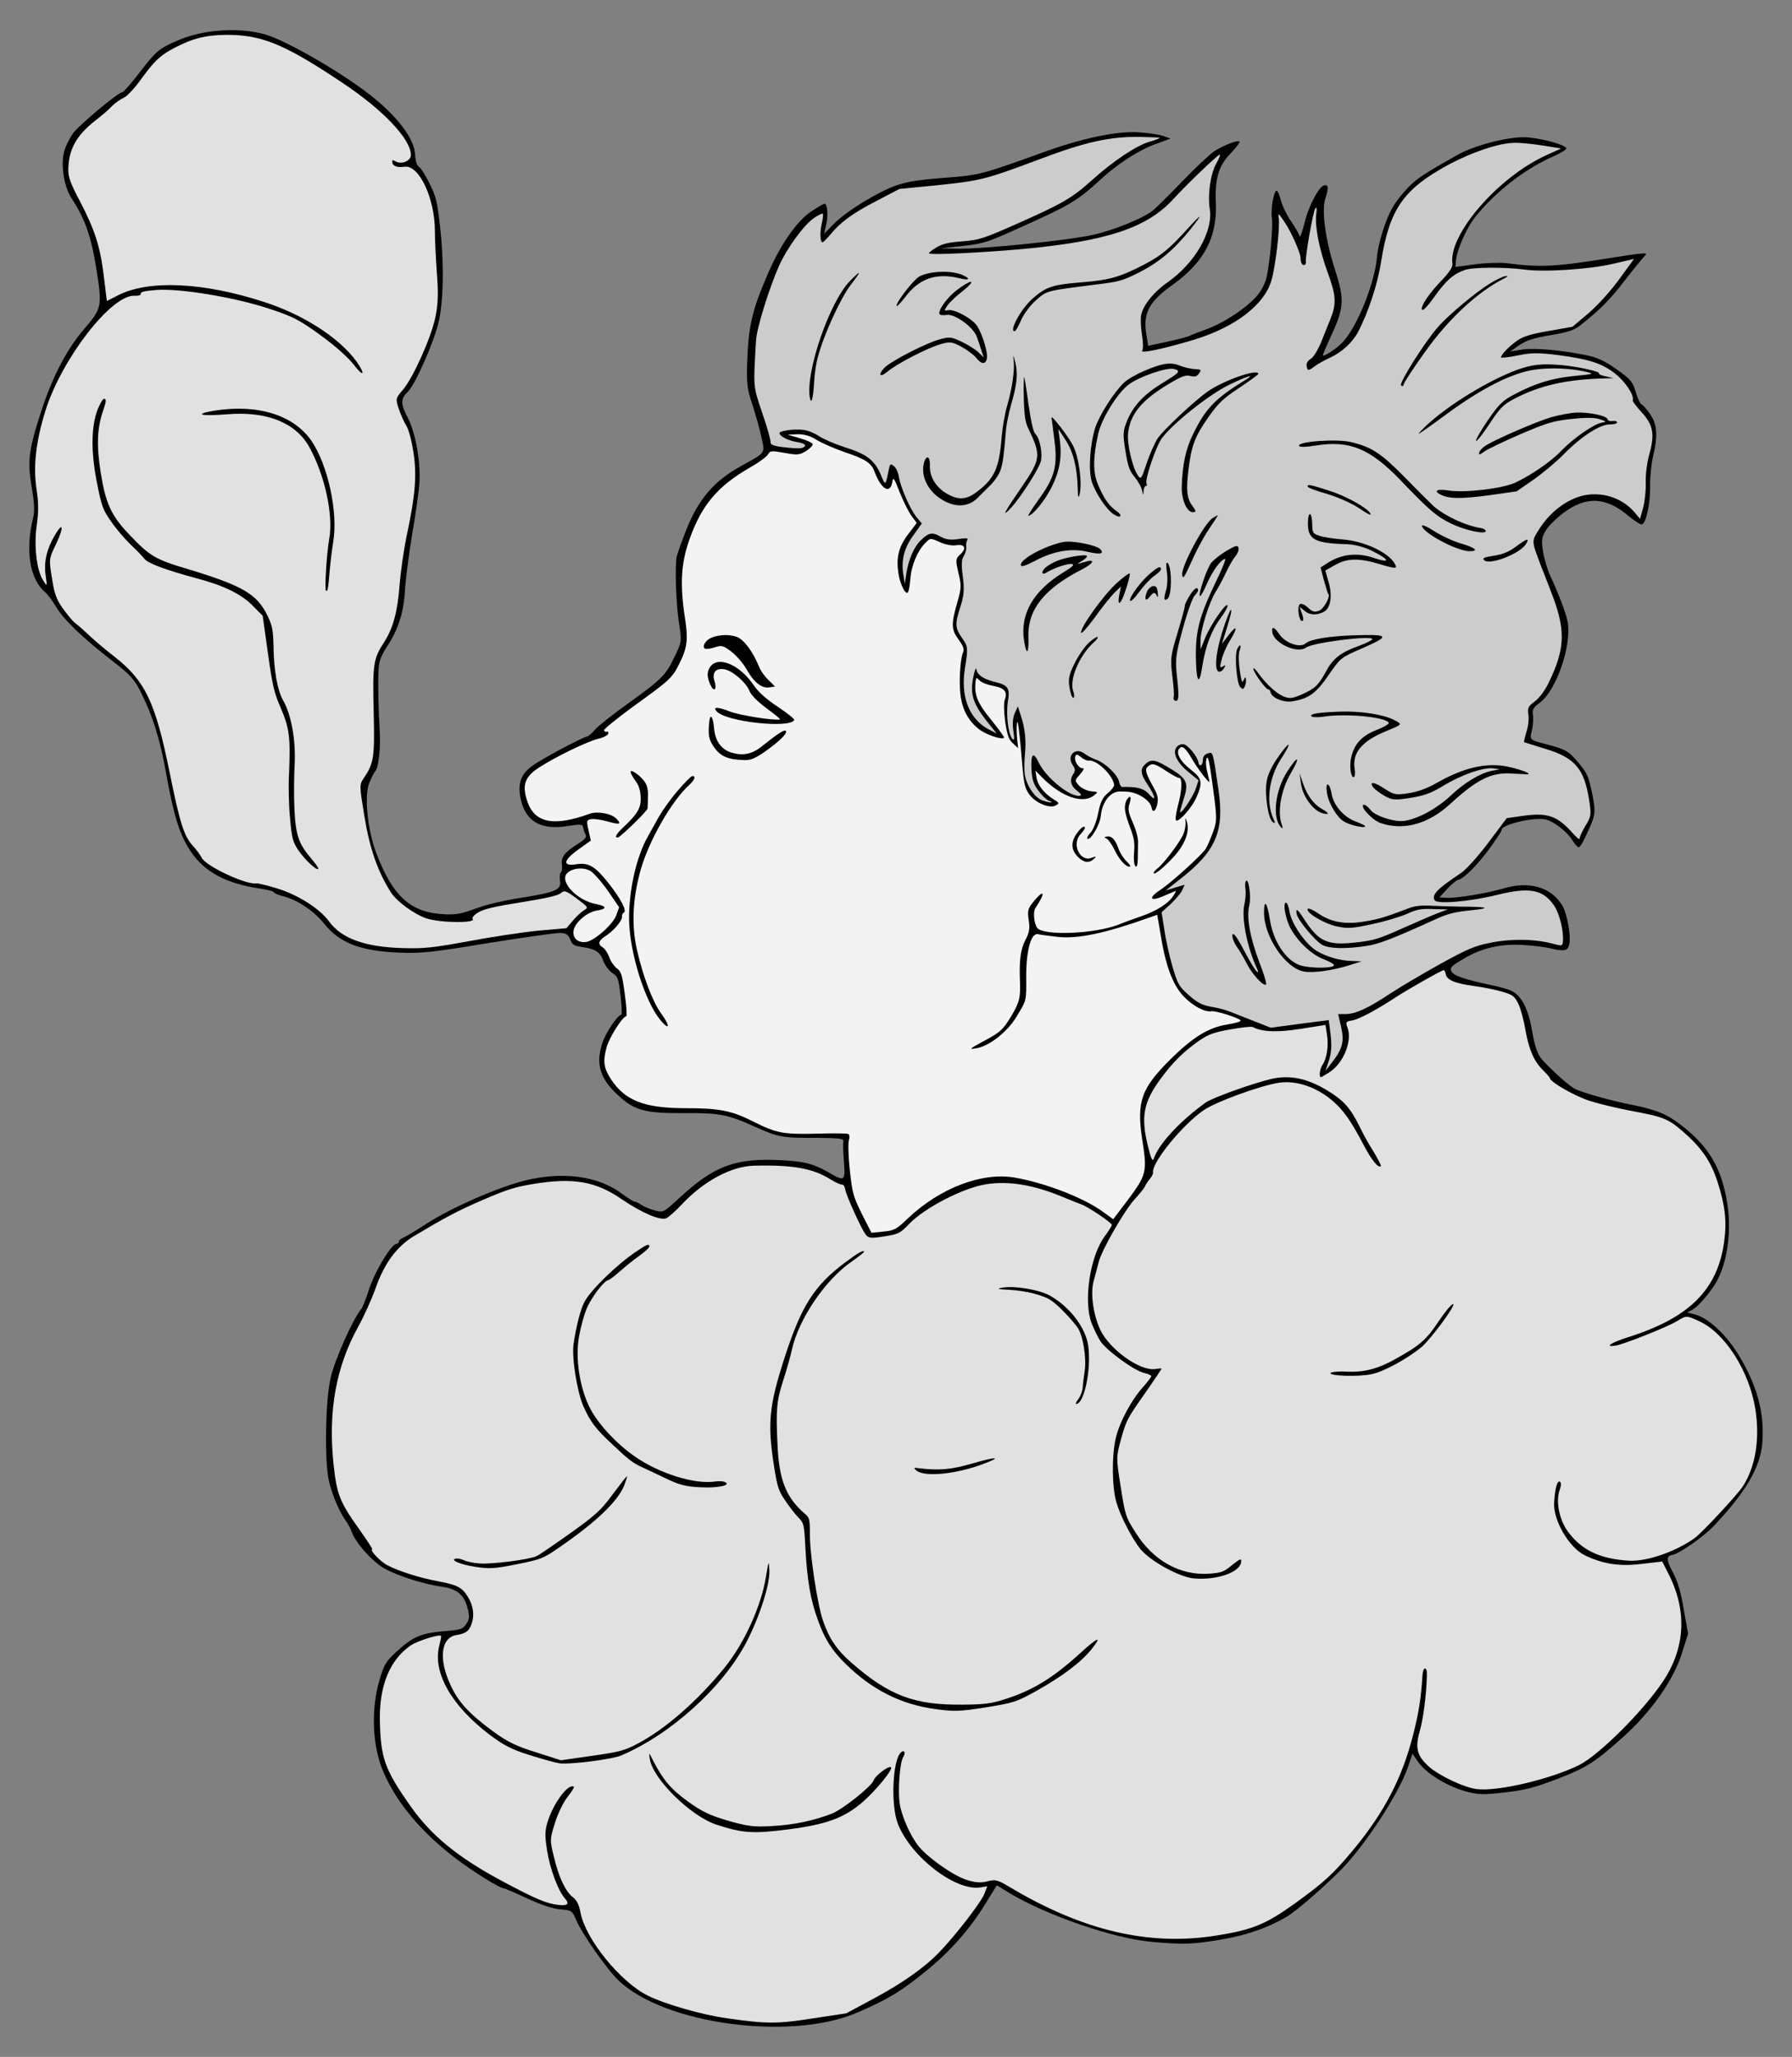
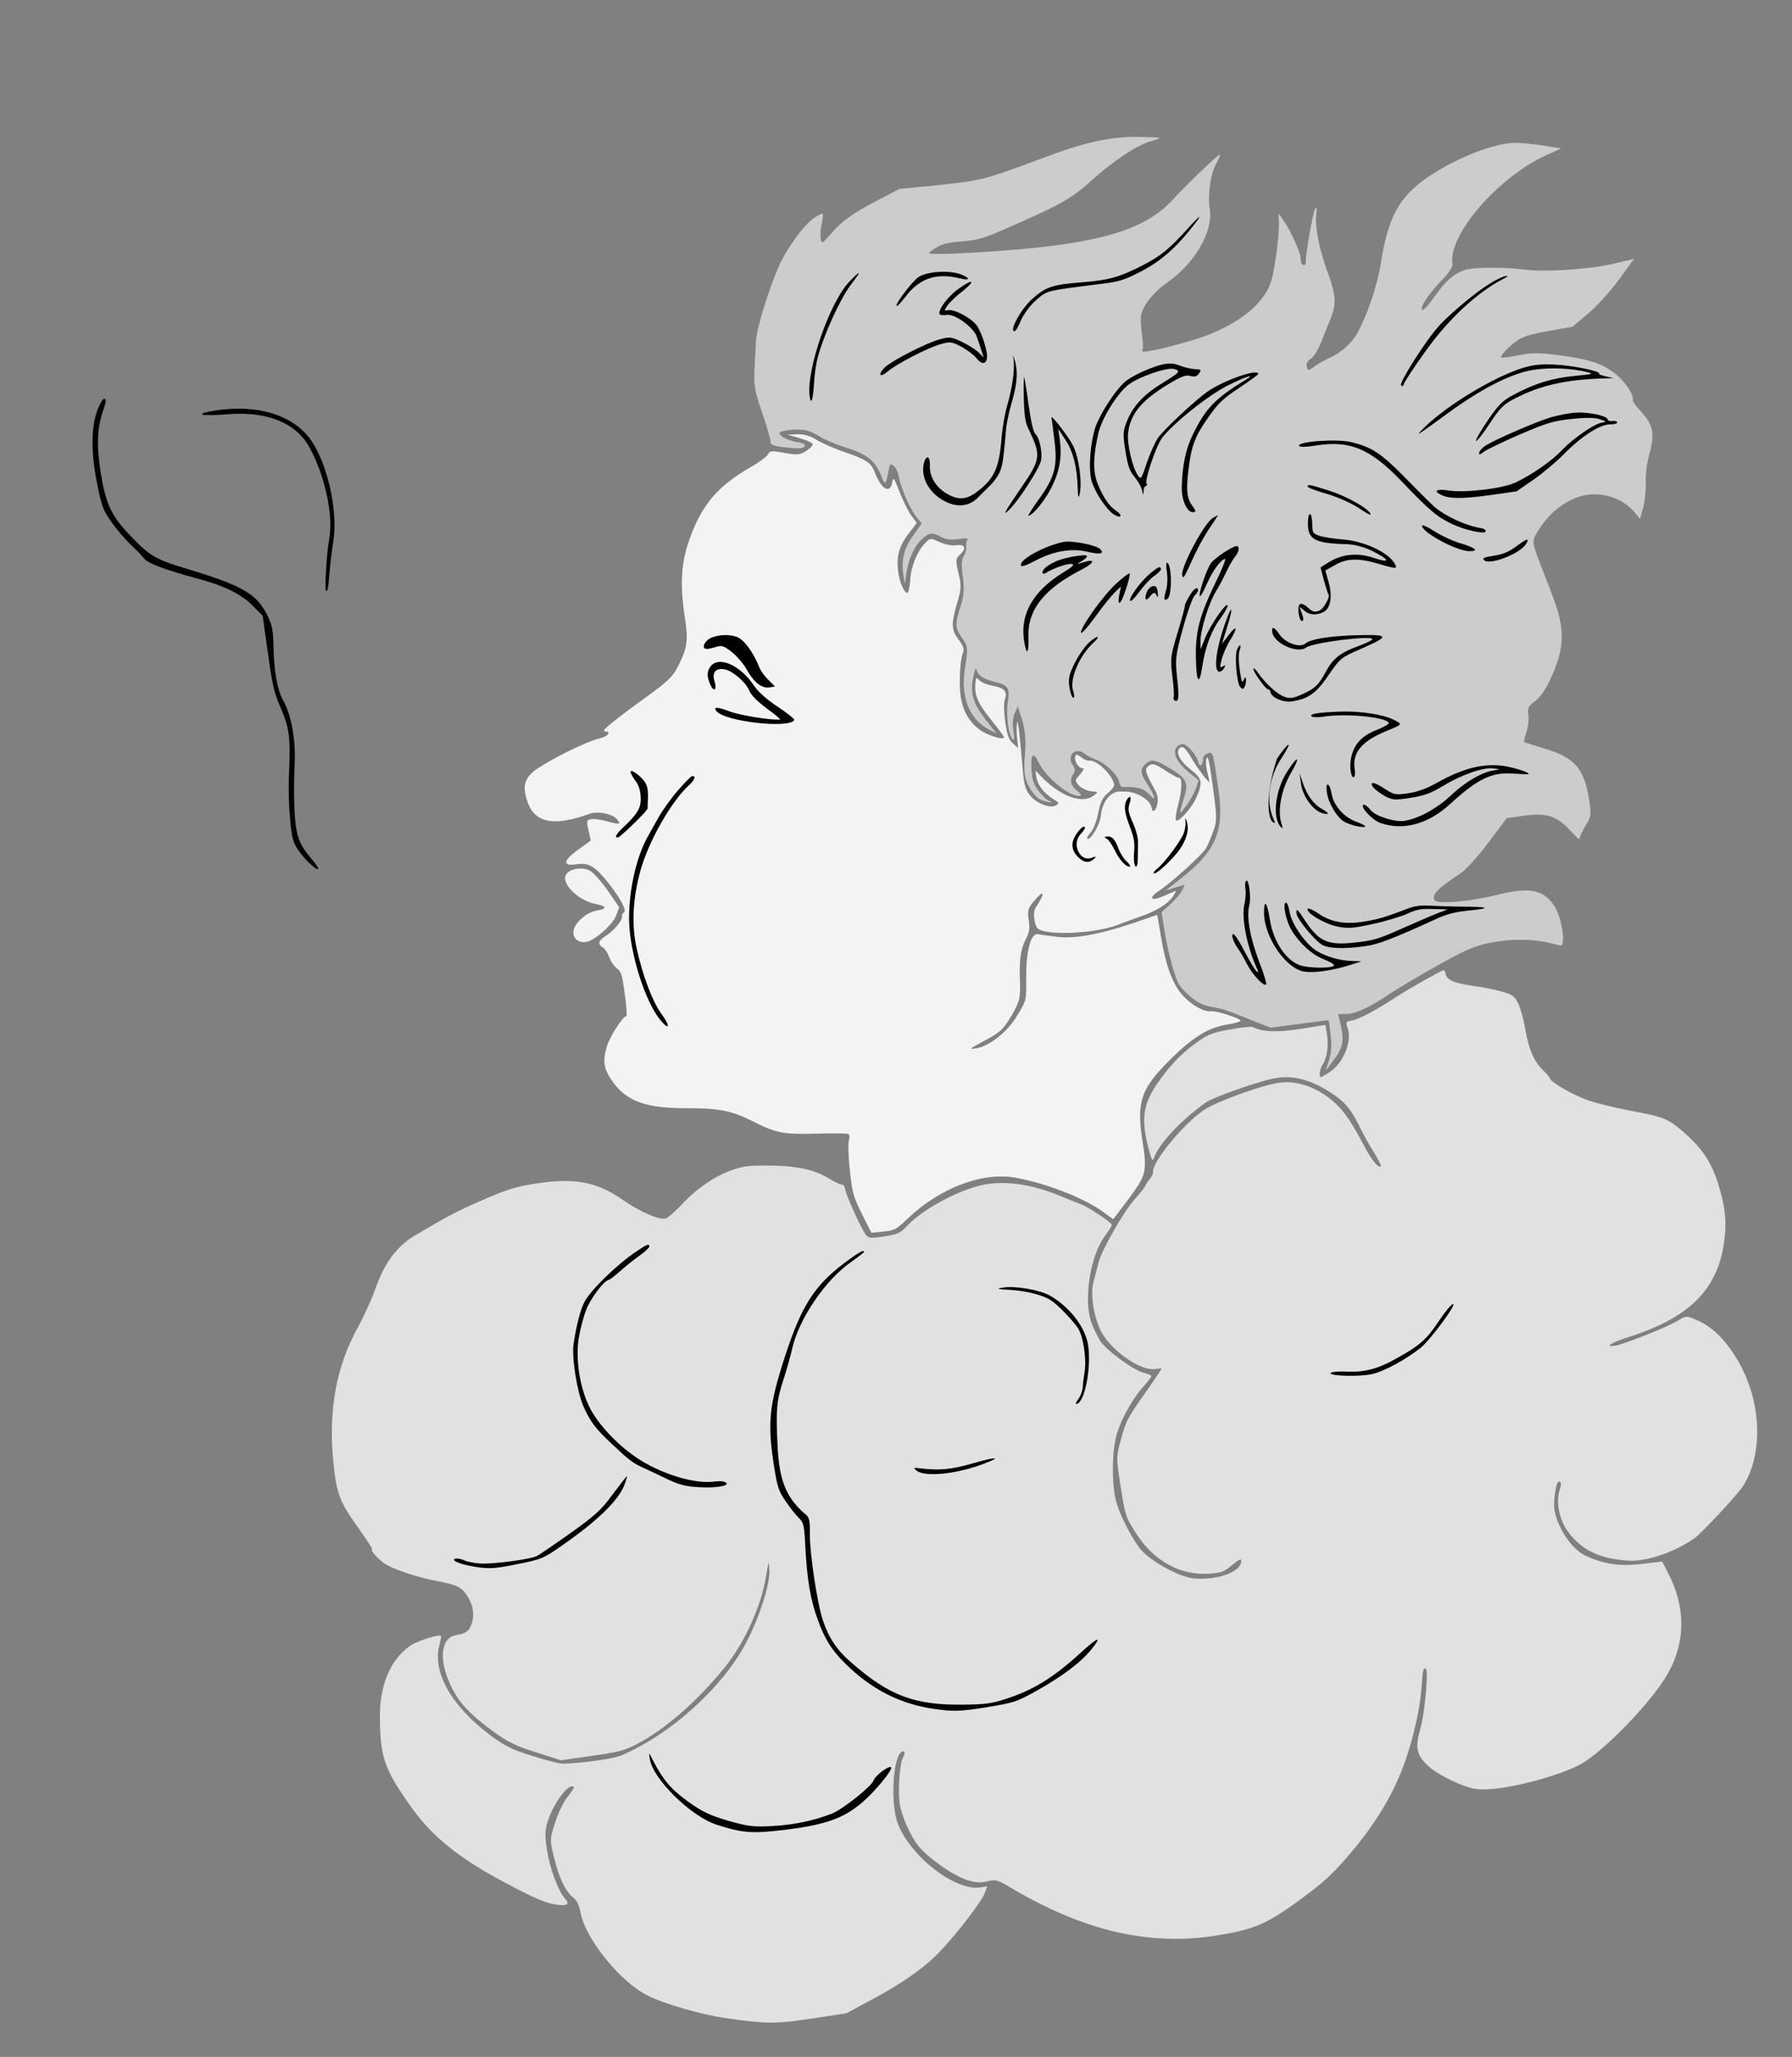
<svg xmlns="http://www.w3.org/2000/svg" version="1.1" viewBox="45 81 274.5 315" width="274.5" height="315">
  <rect x="45" y="81" width="274.5" height="315" fill="#808080" stroke="none" />
  <defs>
    <clipPath id="artboard_clip_path">
      <path d="M 45 81 L 319.5 81 L 319.5 347.538 L 213.923 396 L 45 396 Z" />
    </clipPath>
  </defs>
  <g id="Wind,_Zephyr" fill-opacity="1" stroke-opacity="1" stroke="none" fill="none" stroke-dasharray="none">
    <title>Wind, Zephyr</title>
    <g id="Wind,_Zephyr_Art" clip-path="url(#artboard_clip_path)">
      <title>Art</title>
      <g id="Group_53">
        <g id="Graphic_115">
-           <path d="M 72.15 87.229 C 69.308 88.438 68.89 88.848 66.317 92.186 C 65.117 93.755 63.948 95.078 63.746 95.109 C 62.973 95.232 57.163 100.116 56.195 101.407 C 55.657 102.147 55.031 103.418 54.818 104.245 C 54.275 106.261 54.813 109.657 55.986 111.402 C 58.032 114.525 58.978 117.236 59.772 122.246 C 60.672 127.929 60.613 128.214 57.879 131.405 C 55.37 134.284 53.222 138.347 51.553 143.265 C 49.407 149.74 49.164 151.468 49.837 155.498 C 50.265 157.981 50.338 159.313 50.078 160.285 C 48.857 165.201 49.532 169.679 51.878 171.651 C 52.273 171.968 53.065 173.049 53.672 174.055 C 54.843 176.007 57.843 178.841 62.399 182.359 C 64.874 184.277 65.54 184.999 66.433 186.719 C 68.328 190.417 69.502 194.126 70.439 199.389 C 71.633 206.06 72.528 208.882 74.243 211.437 C 76.395 214.578 79.633 216.306 84.893 217.093 C 85.989 217.264 86.922 217.495 86.943 217.63 C 86.97 217.798 87.706 218.095 88.567 218.303 C 90.694 218.897 93.127 220.545 94.673 222.472 C 97.039 225.441 100.231 226.659 106.336 226.899 C 109.592 227.003 111.054 226.875 119.887 225.407 C 125.335 224.544 130.289 223.829 130.881 223.873 C 131.749 223.908 132.066 224.168 132.351 224.881 C 132.613 225.666 132.953 225.854 134.189 226.037 C 136.196 226.305 136.964 226.804 137.429 228.213 C 137.665 228.83 138.274 229.63 138.78 229.998 C 139.665 230.582 139.736 230.812 140.056 233.484 C 140.239 235.075 140.307 236.374 140.173 236.396 C 139.534 236.497 137.783 239.153 137.249 240.788 C 136.159 244.132 136.974 246.451 140.281 249.27 C 142.433 251.101 144.221 251.507 149.695 251.468 C 155.203 251.422 156.483 251.668 160.643 253.56 C 164.279 255.19 164.81 255.278 170.391 255.256 C 173.324 255.274 174.235 255.371 174.188 255.723 C 174.129 256.008 174.146 257.419 174.274 258.881 C 174.484 261.95 174.423 261.994 171.804 260.478 C 169.57 259.212 168.24 258.871 164.693 258.675 C 157.605 258.315 154.348 259.52 148.884 264.626 C 146.623 266.673 146.628 266.707 145.371 266.389 C 144.656 266.226 143.73 265.821 143.273 265.549 C 142.845 265.237 142.36 265.004 142.225 265.025 C 142.091 265.047 141.211 264.497 140.276 263.817 C 136.637 261.085 131.214 260.358 125.409 261.794 C 121.265 262.83 114.204 265.913 110.451 268.334 C 108.825 269.385 107.188 270.368 106.801 270.533 C 106.38 270.703 106.075 270.958 106.102 271.126 C 106.128 271.294 105.948 271.461 105.679 271.503 C 104.872 271.631 102.364 275.82 101.514 278.505 C 101.049 279.923 100.535 281.246 100.331 281.485 C 99.106 282.885 96.204 289.377 95.634 292.087 C 94.885 295.411 94.696 303.576 95.271 307.208 C 95.585 309.192 96.891 312.432 97.943 313.851 C 98.298 314.346 98.733 315.139 98.875 315.599 C 99.379 317.036 101.419 319.471 103.21 320.772 C 104.885 321.989 109.44 323.543 112.789 324.012 C 114.975 324.321 116.126 325.276 116.608 327.233 C 116.951 328.524 116.919 328.977 116.415 329.711 C 115.854 330.524 115.624 330.595 112.869 330.825 C 109.435 331.127 108.21 331.666 105.622 334.041 C 104.15 335.411 103.793 335.985 103.148 338.224 C 101.779 342.853 102.018 348.503 103.788 352.497 C 105.789 357.074 109.409 361.43 114.476 365.35 C 117.268 367.528 121.741 370.301 122.279 370.216 C 122.346 370.205 123.936 370.884 125.759 371.732 C 127.806 372.684 129.737 373.343 130.85 373.408 C 132.562 373.55 132.64 373.607 133.239 374.994 C 134.123 377.095 137.913 382.527 139.702 384.243 C 146.632 391.004 166.179 393.63 176.368 389.19 C 181.143 387.124 183.027 385.964 186.965 382.755 C 190.509 379.884 193.577 376.399 195.851 372.695 L 197.689 369.716 L 199.599 370.895 C 205.275 374.305 215.634 377.904 221.502 378.388 C 226.329 378.83 227.869 378.758 232.297 377.988 C 236.052 377.324 239.19 376.241 242.092 374.541 C 243.762 373.552 248.965 368.971 251.168 366.554 C 254.918 362.375 259.476 355.242 260.709 351.496 L 261.369 349.565 L 262.221 350.808 C 263.388 352.519 266.562 354.498 269.377 355.294 C 271.398 355.87 272.227 355.876 275.442 355.505 C 278.591 355.144 279.819 354.846 283.396 353.487 C 288.011 351.722 289.265 350.937 293.731 346.921 C 297.954 343.115 301.357 338.267 302.615 334.242 L 303.58 331.194 L 302.922 327.472 C 302.446 324.686 302.01 323.239 301.271 321.839 C 300.24 319.899 300.211 319.284 301.153 319.134 C 302.257 318.925 305.922 316.38 307.576 314.636 C 312.386 309.531 314.588 305.804 314.936 302.129 C 315.366 297.442 314.137 292.949 311.059 288.094 C 309.135 285.089 306.523 282.745 304.518 282.27 L 303.44 281.993 L 304.204 281.596 C 304.907 281.243 306.29 279.749 307.44 278.085 C 309.461 275.179 310.331 270.009 309.586 265.301 C 308.75 260.022 306.895 256.8 302.869 253.577 C 300.461 251.649 298.837 250.975 294.92 250.182 C 291.757 249.58 287.027 248.227 286.113 247.682 C 285.01 247.029 281.86 244.116 281.035 243.04 C 280.465 242.269 280.076 241.124 279.697 238.943 C 279.114 235.485 278.078 233.512 276.545 232.755 C 276.021 232.494 274.614 232.096 273.44 231.868 C 269.339 231.001 267.625 230.411 267.311 229.737 C 267.086 229.186 267.352 228.903 269.151 227.86 C 271.919 226.18 274.913 225.499 278.326 225.717 C 279.786 225.796 281.581 226.029 282.296 226.191 C 284.592 226.758 285.158 226.634 285.379 225.634 C 285.681 224.276 285.037 220.863 284.291 219.636 C 282.573 216.841 279.25 215.885 275.3 217.062 C 272.663 217.824 268.096 218.582 266.495 218.491 L 265.488 218.444 L 266.691 217.116 C 267.34 216.427 268.101 215.789 268.337 215.752 C 269.206 215.58 271.203 213.609 273.133 210.994 C 274.18 209.553 275.041 208.244 275.02 208.11 C 274.897 207.336 279.507 206.192 281.548 206.455 C 282.856 206.662 285.048 208.314 285.938 209.793 C 286.264 210.327 286.68 210.778 286.848 210.752 C 287.016 210.725 287.458 210.035 287.84 209.181 C 289.469 205.752 289.47 205.545 288.879 202.468 C 288.329 199.866 288.12 199.416 286.84 197.861 C 285.232 195.979 284.892 195.791 281.904 194.989 C 279.279 194.302 279.284 194.336 279.666 192.827 C 279.828 192.112 279.904 191.066 279.819 190.528 C 279.685 189.688 279.873 189.348 280.83 188.645 C 283.364 186.796 285.736 180.008 285.15 176.31 C 284.964 175.133 283.829 172.107 282.47 169.185 C 282.052 168.286 281.551 166.642 281.37 165.499 C 281.087 163.717 281.152 163.258 281.839 162.15 C 282.281 161.459 283.505 160.266 284.586 159.474 C 287.981 156.972 291.003 157.113 294.344 159.928 C 295.295 160.708 296.258 161.348 296.493 161.311 C 297.132 161.21 297.818 158.137 297.767 155.422 C 297.732 154.117 297.956 152.048 298.218 150.869 C 298.993 147.713 298.84 145.876 297.7 144.333 C 297.207 143.618 296.625 142.987 296.401 142.884 C 296.217 142.81 295.843 141.973 295.555 141.019 C 295.102 139.47 294.842 139.133 292.666 137.581 C 290.919 136.341 289.686 135.744 288.155 135.435 C 284.199 134.614 280.144 134.256 278.222 134.526 L 276.339 134.825 L 277.735 133.845 C 278.86 133.115 279.842 132.787 282.493 132.333 C 285.279 131.857 286.065 131.595 287.079 130.814 C 290.081 128.443 291.599 126.927 293.856 123.984 C 295.202 122.254 296.587 120.553 296.943 120.186 C 297.574 119.603 297.098 119.644 290.44 120.699 C 283.11 121.86 280.747 121.958 275.748 121.302 C 274.697 121.193 272.502 121.265 270.883 121.487 L 267.947 121.883 L 268.015 121.011 C 268.124 119.304 269.675 115.819 271.031 114.156 C 274.175 110.28 278.658 106.812 282.916 104.966 C 284.107 104.433 285.018 103.875 284.919 103.684 C 284.655 103.105 280.879 102.117 278.658 102.021 C 275.955 101.932 270.924 103.246 268.292 104.697 C 263.074 107.66 262.135 108.257 260.679 109.729 C 259.821 110.623 258.729 112.002 258.303 112.794 C 257.196 114.727 256.109 118.312 255.919 120.376 C 255.608 124.286 252.917 131.02 250.704 133.369 C 249.823 134.336 247.702 135.741 247.648 135.405 C 247.627 135.27 248.083 134.233 248.619 133.045 C 250.914 128.166 251.013 127.047 249.511 122.356 C 248.015 117.698 247.413 113.243 248.016 111.39 C 248.549 109.754 248.508 109.278 247.87 109.379 C 247.062 109.507 245.466 112.483 244.823 115.17 C 244.459 116.572 244.121 117.487 244.073 117.185 C 244.031 116.916 243.457 115.904 242.826 114.969 C 242.162 114.04 241.452 112.602 241.207 111.71 C 241.001 110.846 240.687 110.172 240.553 110.193 C 240.116 110.263 239.623 113.029 239.826 114.307 C 240.033 115.619 239.535 121.178 239.007 123.502 C 238.827 124.324 238.219 125.489 237.67 126.161 C 236.138 128.024 232.554 130.419 229.881 131.394 C 228.545 131.881 227.344 132.347 227.22 132.436 C 227.13 132.519 225.643 132.927 223.944 133.299 L 220.877 133.957 L 220.574 132.041 C 220.084 128.947 221.072 127.136 224.574 124.651 C 229.438 121.192 231.45 117.357 231.246 112.15 C 231.063 108.387 231.673 106.36 233.513 104.483 C 234.281 103.672 234.914 102.883 234.887 102.715 C 234.829 102.345 232.645 103.139 231.076 104.111 C 230.327 104.609 228.105 106.684 226.124 108.756 C 224.109 110.833 222.055 112.882 221.565 113.27 C 220.027 114.444 215.692 116.234 212.529 116.941 C 208.906 117.791 195.574 119.144 191.808 119.086 L 189.043 119.041 L 192.5 118.666 C 195.783 118.284 196.175 118.153 201.675 115.662 C 208.821 112.462 210.109 111.672 213.391 108.67 C 216.002 106.223 219.22 104.127 221.691 103.185 L 224.296 102.221 L 223.163 101.814 C 222.543 101.602 220.849 101.353 219.456 101.263 C 216.145 101.03 210.773 102.156 204.711 104.357 C 195.19 107.796 194.921 107.838 189.539 108.243 C 185.691 108.542 184.111 108.792 182.309 109.388 C 179.469 110.389 174.66 113.322 172.729 115.283 L 171.245 116.793 L 171.547 115.435 C 171.9 113.966 171.747 112.129 171.277 112.204 C 171.108 112.23 170.226 112.749 169.32 113.341 C 167.165 114.751 164.656 118.285 162.758 122.618 C 160.151 128.581 159.623 130.905 159.44 136.932 C 159.376 140.01 159.472 140.615 160.265 143.006 C 160.74 144.482 161.365 146.692 161.63 147.926 C 162.208 150.488 162.344 150.26 158.572 152.339 C 154.355 154.662 151.999 157.414 150.102 162.195 C 149.365 164.07 148.723 165.895 148.647 166.286 C 148.366 167.778 148.566 173.607 149.002 176.364 C 149.455 179.222 149.432 179.295 148.316 181.609 C 147.001 184.402 146.375 185.018 141.083 188.821 C 138.853 190.415 136.617 192.183 136.153 192.739 C 135.69 193.294 135.11 193.766 134.908 193.798 C 134.235 193.904 127.844 197.295 126.582 198.253 C 124.753 199.542 124.237 201.072 124.783 203.433 C 125.528 206.831 127.913 208.176 131.976 207.498 C 133.893 207.195 134.24 207.209 134.32 207.713 C 134.373 208.049 134.554 208.538 134.697 208.791 C 134.929 209.168 134.613 209.563 133.482 210.259 C 131.446 211.546 130.908 212.286 131.084 213.396 C 131.163 213.901 131.081 214.465 130.928 214.593 C 130.743 214.726 130.699 215.319 130.784 215.857 C 131.008 217.269 130.137 217.648 124.824 218.49 C 122.033 218.932 119.408 219.554 117.848 220.146 C 115.731 220.929 114.963 221.085 113.195 221.021 C 107.957 220.816 105.19 218.359 102.647 211.661 C 101.293 208.118 100.765 202.825 101.564 200.906 C 101.889 200.13 102.276 199.311 102.485 199.105 C 103.01 198.505 103.321 195.457 103.167 192.965 C 102.974 189.79 102.877 185.91 102.984 183.756 C 103.029 182.301 103.339 181.425 104.37 179.883 C 106.036 177.344 106.904 174.552 107.036 171.256 C 107.126 169.863 107.599 166.1 108.123 162.881 C 108.68 159.655 109.185 156.094 109.245 154.947 C 109.471 151.809 108.641 147.218 107.456 144.958 C 106.326 142.828 106.343 142.067 107.51 140.951 C 108.611 139.846 111.381 133.617 112.157 130.46 C 112.932 127.304 113.046 121.495 112.426 115.837 C 111.966 111.842 111.826 111.175 110.812 109.13 C 110.201 107.882 109.466 106.723 109.199 106.559 C 108.859 106.371 108.651 105.715 108.582 104.623 C 108.439 102.198 105.869 98.813 101.698 95.544 C 97.17 91.987 88.83 87.207 85.613 86.269 C 81.536 85.122 76.014 85.514 72.15 87.229 Z" fill="black" />
-         </g>
+           </g>
        <g id="Graphic_114">
-           <path d="M 80.905 86.36 L 80.905 86.36 C 77.542 86.237 75.227 86.638 72.761 87.822 C 69.873 89.175 68.87 90.024 66.747 92.945 C 65.705 94.42 64.44 95.792 63.952 95.973 C 63.469 96.188 62.692 96.724 62.184 97.218 C 61.716 97.741 60.47 98.8 59.456 99.581 C 56.64 101.819 55.497 103.965 55.462 107.004 C 55.474 108.174 55.792 109.089 57.214 111.759 C 59.546 116.25 60.359 118.775 60.899 123.274 L 61.367 127.095 L 63.25 126.142 C 67.919 123.851 76.183 124.231 85.378 127.222 C 91.441 129.157 96.931 132.7 99.572 136.314 C 101.033 138.358 100.732 138.854 99.215 136.888 C 98.345 135.75 96.417 134.022 94.119 132.352 C 90.847 129.975 89.944 129.498 86.053 128.218 C 80.783 126.502 72.571 125.148 68.993 125.405 C 67.256 125.542 66.522 125.693 66.565 125.962 C 66.602 126.197 66.243 126.323 65.582 126.29 C 62.046 126.16 54.546 135.828 52.008 143.744 C 50.474 148.641 50.046 152.466 50.626 156.131 C 50.909 157.913 50.913 159.464 50.634 161.404 C 50.167 164.545 50.606 168.406 51.64 169.931 C 52.237 170.87 52.237 170.87 51.983 169.049 C 51.697 167.026 52.172 165.021 53.426 162.926 C 54.675 160.798 54.819 161.706 53.606 164.277 C 52.485 166.557 52.495 166.624 52.948 169.482 C 53.337 171.937 53.594 172.689 54.579 174.119 C 55.243 175.048 56.096 176.084 56.491 176.401 C 56.92 176.712 57.881 177.56 58.653 178.299 C 59.425 179.039 61.137 180.491 62.511 181.549 C 67.234 185.247 68.78 188.484 70.945 199.103 C 72.554 207.086 73.176 209.056 74.591 210.589 C 75.129 211.159 75.71 211.998 75.909 212.38 C 76.598 213.684 82.704 216.543 84.318 216.288 C 84.52 216.256 85.883 216.591 87.401 217.04 C 90.662 218.04 93.959 220.138 95.409 222.114 C 97.308 224.743 100.963 226.06 106.845 226.197 C 109.996 226.284 111.452 226.123 116.744 225.147 C 120.158 224.502 124.938 223.78 127.347 223.536 L 131.766 223.146 L 132.755 221.99 C 133.275 221.356 134.059 220.646 134.436 220.414 C 135.161 219.989 135.156 219.955 133.359 218.62 C 131.717 217.398 131.461 217.3 130.914 217.766 C 130.525 218.138 128.663 218.571 124.83 219.178 C 120.761 219.822 119.067 220.229 118.251 220.737 C 117.622 221.112 117.243 221.552 117.409 221.732 C 117.997 222.397 112.44 222.347 110.33 221.647 C 108.437 221.016 105.744 219.03 104.871 217.651 C 102.853 214.489 101.579 210.796 100.807 205.92 C 100.065 201.453 100.051 201.145 100.668 200.255 C 102.288 197.861 102.396 197.017 102.244 190.181 C 102.058 182.696 102.176 181.919 103.837 179.347 C 105.22 177.197 105.895 174.712 106.208 170.595 C 106.37 168.57 106.844 165.255 107.252 163.26 C 108.607 157.013 108.885 153.763 108.331 150.266 C 108.027 148.349 107.598 146.728 107.189 146.104 C 106.819 145.507 106.324 144.345 106.057 143.525 C 105.587 142.083 105.605 141.977 106.74 140.66 C 108.306 138.792 110.985 132.852 111.682 129.639 C 112.09 127.644 112.176 126.011 111.921 122.88 C 111.766 120.595 111.611 117.655 111.616 116.379 C 111.611 111.347 109.174 106.184 106.954 106.535 C 105.912 106.7 105.181 106.437 105.095 105.899 C 105.032 105.495 105.127 105.446 105.545 105.69 C 106.497 106.263 107.952 105.653 107.943 104.724 C 107.901 102.283 103.716 97.844 97.436 93.669 C 89.186 88.15 85.627 86.577 80.905 86.36 Z" fill="#e1e1e1" />
-         </g>
+           </g>
        <g id="Graphic_113">
          <path d="M 219.568 101.97 L 219.568 101.97 C 215.041 101.894 211.244 102.736 204.187 105.405 C 195.727 108.572 195.295 108.675 187.867 109.438 L 182.775 109.934 L 179.273 111.764 C 175.546 113.699 173.756 115.017 172.196 116.918 C 171.642 117.557 171.14 118.085 171.005 118.106 C 170.635 118.165 170.553 116.558 170.889 115.195 C 171.051 114.48 171.118 113.814 171.035 113.724 C 170.923 113.673 170.378 113.931 169.816 114.296 C 168.19 115.347 165.586 118.93 164.309 121.752 C 162.718 125.417 160.896 131.324 160.809 133.165 C 160.38 140.471 160.345 140.029 161.782 144.317 C 162.542 146.506 163.103 148.52 163.039 148.771 C 162.986 149.09 163.611 149.335 165.048 149.487 C 167.47 149.758 168.086 149.73 168.319 149.245 C 168.393 149.06 167.836 148.804 167.131 148.709 C 165.75 148.479 164.479 147.853 164.399 147.349 C 164.341 146.979 166.599 146.656 168.075 146.836 C 168.741 146.903 169.812 147.354 170.469 147.801 C 171.126 148.248 172.9 149.002 174.39 149.489 C 177.723 150.513 178.98 151.485 179.914 153.682 C 180.644 155.462 180.639 155.428 181.141 152.936 C 181.31 152.047 181.4 151.964 181.912 152.366 C 182.224 152.592 182.581 153.328 182.688 154.001 C 182.949 155.648 184.405 158.968 185.392 160.191 L 186.201 161.165 L 184.848 163.069 C 183.433 165.016 182.986 166.983 183.421 169.293 L 183.597 170.402 L 183.815 168.954 C 184.147 166.696 185.008 164.732 186.086 163.7 C 187.281 162.545 187.82 162.46 189.146 163.215 C 189.903 163.647 190.675 163.731 191.852 163.545 C 192.928 163.375 193.381 163.406 193.183 163.679 C 193.042 163.874 192.948 164.371 193.007 164.741 C 193.065 165.111 192.887 165.725 192.643 166.143 C 192.275 166.649 192.24 167.517 192.488 169.304 C 192.735 171.299 192.672 172.205 192.092 173.986 C 191.26 176.565 191.289 177.181 192.401 178.763 C 193.286 180.001 193.301 180.309 192.812 183.317 C 192.111 187.598 193.416 191.046 196.358 192.648 L 197.673 193.336 L 196.083 191.347 C 194.05 188.739 193.575 187.263 194.076 184.771 C 194.286 183.704 194.504 183.118 194.568 183.521 C 194.74 184.39 195.664 185.002 197.351 185.424 C 199.429 185.922 199.739 186.356 199.381 188.446 C 199.079 190.459 199.452 193.468 200.079 194.161 C 200.373 194.494 200.421 194.141 200.229 192.931 C 200.059 191.855 200.145 190.876 200.452 190.207 L 200.909 189.169 L 201.313 190.415 C 202.013 192.442 202.21 194.341 202.002 196.511 C 201.898 197.596 201.881 199.012 201.977 199.617 C 202.249 201.332 203.549 203.229 204.71 203.596 C 205.877 203.997 206.633 203.981 205.606 203.592 C 205.277 203.472 204.543 202.761 204.056 202.08 C 203.309 201.061 203.102 200.404 203.007 198.937 C 202.877 196.372 203.266 196 204.141 197.826 C 205.225 200.102 208.94 203.099 210.386 202.87 C 210.722 202.816 210.618 202.592 210.028 202.133 C 209.01 201.364 208.799 200.467 209.383 199.582 C 209.745 199.042 209.736 198.767 209.288 198.114 C 208.332 196.646 209.814 195.342 211.16 196.439 C 211.516 196.727 212.302 197.12 212.888 197.337 C 214.311 197.836 216.183 199.642 216.421 200.707 C 216.495 201.178 216.761 201.55 216.929 201.523 C 219.124 201.451 220.235 201.723 221.039 202.665 C 222.132 203.905 222.027 203.025 220.849 201.247 C 219.677 199.502 219.598 198.791 220.472 197.997 C 221.375 197.165 222.017 197.305 224.54 198.87 C 226.79 200.237 227.081 200.984 226.364 203.2 C 226.134 203.926 225.863 204.83 225.782 205.188 C 225.567 206.222 227.702 203.16 228.172 201.776 L 228.591 200.503 L 227.084 199.26 C 225.304 197.818 224.583 196.312 225.206 195.455 C 225.427 195.11 225.915 194.929 226.301 194.972 C 226.972 195.072 228.424 196.841 228.568 197.749 C 228.696 198.556 229.264 198.225 229.265 197.363 C 229.258 196.882 229.513 196.531 230.006 196.384 C 230.826 196.116 230.771 195.987 231.646 201.95 C 232.575 208.248 231.268 211.316 225.934 215.505 L 223.574 217.361 L 225.021 216.925 L 226.469 216.489 L 226.087 217.342 C 225.882 217.788 225.068 218.744 224.318 219.449 L 222.931 220.703 L 223.352 223.359 C 223.553 224.844 224.125 227.373 224.588 228.989 C 225.4 231.721 225.593 232.07 227.116 233.414 C 228.361 234.527 229.186 234.948 230.533 235.183 C 231.522 235.336 232.818 235.682 233.482 235.957 C 234.107 236.202 235.764 236.87 237.159 237.408 L 239.658 238.391 L 244.079 237.794 L 248.539 237.225 L 248.824 239.455 C 249.007 241.047 248.952 242.227 248.58 243.355 L 248.046 244.99 L 249.104 243.616 C 250.676 241.575 250.943 240.43 250.418 238.203 L 249.98 236.308 L 251.116 236.3 C 252.599 236.307 254.689 235.355 257.959 233.148 C 259.428 232.192 262.83 230.171 265.523 228.676 C 269.74 226.353 270.835 225.869 273.341 225.369 C 276.447 224.739 280.108 224.78 282.844 225.519 C 284.319 225.905 284.319 225.905 284.409 225.167 C 284.55 223.663 283.922 221.005 283.103 219.756 C 281.428 217.229 279.327 216.803 274.352 218.039 C 270.073 219.096 265.138 219.499 264.763 218.869 C 264.283 218.014 265.112 217.159 268.821 214.676 C 269.631 214.134 271.416 212.127 273.012 210.013 L 275.801 206.297 L 278.06 205.974 C 281.966 205.389 283.495 205.906 285.797 208.471 C 286.468 209.226 286.985 209.661 286.953 209.46 C 286.921 209.258 287.332 208.366 287.848 207.491 C 288.75 206.004 288.78 205.758 288.418 203.471 C 287.662 198.696 286.225 197.028 281.702 195.676 C 280 195.153 278.548 194.694 278.475 194.671 C 278.397 194.614 278.565 193.932 278.813 193.1 C 279.099 192.297 279.221 191.106 279.119 190.467 C 278.954 189.424 279.085 189.162 280.104 188.415 C 280.814 187.889 281.696 186.715 282.312 185.377 C 284.828 180.152 284.862 177.32 282.459 171.29 C 281.982 170.021 281.291 168.269 280.946 167.393 C 279.57 163.716 279.569 163.923 280.895 161.851 C 282.641 159.162 285.399 157.208 287.988 156.798 C 290.746 156.361 293.559 157.364 295.328 159.393 L 296.22 160.458 L 296.705 158.727 C 296.964 157.755 297.14 156.038 297.094 154.873 C 297.053 153.742 297.292 151.774 297.649 150.546 C 298.508 147.48 298.251 146.073 296.42 144.088 C 295.626 143.214 295.017 142.414 295.097 142.263 C 295.365 141.566 293.961 139.445 292.465 138.268 C 290.451 136.657 288.453 136.008 283.7 135.382 C 280.675 134.999 279.539 135.007 277.47 135.438 C 276.102 135.724 274.948 135.838 274.932 135.737 C 274.874 135.367 276.206 133.984 277.45 133.132 C 278.384 132.501 279.568 132.142 282.286 131.677 L 285.873 131.039 L 288.336 128.96 C 289.734 127.774 291.728 125.562 293.029 123.77 L 295.293 120.654 L 292.069 121.406 C 288.48 122.25 281.485 122.703 278.489 122.282 C 275.564 121.883 270.605 121.91 269.398 122.343 C 267.602 122.972 266.514 123.937 264.708 126.464 C 263.695 127.899 262.955 128.672 262.812 128.418 C 262.558 127.907 264.014 125.781 266.063 123.698 C 267.005 122.687 267.561 121.841 267.492 121.404 C 266.794 116.999 274.484 108.094 281.916 104.745 L 284.135 103.739 L 281.34 103.285 C 279.786 103.049 277.823 102.843 276.966 102.875 C 274.66 102.896 270.602 104.262 267.038 106.136 C 259.989 109.942 257.848 112.969 256.551 121.103 C 256.026 124.53 254.557 128.968 252.988 131.905 C 252.136 133.487 250.478 134.991 248.709 135.788 C 247.939 136.151 246.922 136.692 246.46 137.041 C 245.412 137.827 245.278 137.848 245.15 137.041 C 245.086 136.638 245.358 136.181 245.803 135.938 C 246.213 135.701 246.894 134.559 247.368 133.415 C 247.836 132.238 248.481 130.654 248.801 129.845 C 249.738 127.49 249.686 126.292 248.356 122.677 C 247.074 119.157 246.375 115.614 246.631 113.746 C 246.733 112.868 246.696 112.633 246.469 112.945 C 246.13 113.412 244.915 120.326 245.033 121.066 C 245.075 121.335 244.973 121.558 244.771 121.59 C 244.435 121.643 244.22 121.16 244.22 120.505 C 244.243 119.778 242.797 116.525 241.807 115.062 C 240.856 113.627 240.739 113.542 240.877 114.416 C 241.095 115.795 240.392 121.801 239.742 124.006 C 238.637 127.697 234.211 131.087 227.965 133.007 C 223.129 134.462 219.591 135.195 219.959 134.689 C 220.129 134.455 220.12 133.526 219.965 132.551 C 219.816 131.609 219.714 130.315 219.753 129.689 C 219.782 128.133 221.525 125.858 223.883 124.209 C 228.071 121.27 230.853 116.418 230.315 113.021 C 229.969 110.836 230.421 107.593 231.312 106.038 C 231.743 105.281 231.989 104.656 231.821 104.682 C 231.485 104.736 226.667 109.359 224.73 111.493 C 220.704 115.888 214.581 117.926 201.81 119.122 C 195.693 119.677 187.658 120.088 187.302 119.8 C 187.224 119.743 187.68 119.36 188.372 118.941 C 189.345 118.338 190.175 118.138 192.354 117.965 C 194.942 117.762 195.536 117.599 200.721 115.296 C 207.647 112.234 209.165 111.373 212.244 108.61 C 215.531 105.642 219.149 103.242 221.13 102.688 C 222.022 102.443 222.701 102.163 222.623 102.106 C 222.545 102.05 221.158 101.994 219.568 101.97 Z" fill="#ccc" />
        </g>
        <g id="Graphic_112">
          <path d="M 170.151 148.403 C 170.986 148.891 172.838 149.701 174.261 150.199 C 177.499 151.272 178.457 151.879 178.939 153.181 C 179.963 155.949 181.367 156.761 181.679 154.815 C 181.821 153.966 181.959 154.185 182.831 156.425 C 183.396 157.818 184.206 159.448 184.643 160.033 L 185.429 161.081 L 184.06 162.883 C 182.64 164.797 182.241 166.412 182.635 168.9 C 182.885 170.48 183.69 172.077 184.05 171.744 C 184.203 171.616 184.367 170.694 184.448 169.681 C 184.576 167.662 185.524 165.375 186.742 164.147 C 187.516 163.37 187.516 163.37 188.926 164.008 C 189.746 164.396 190.814 164.606 191.452 164.505 C 192.831 164.286 193.116 164.999 192.028 165.964 C 191.368 166.586 191.367 166.793 191.815 168.756 C 192.282 170.612 192.261 171.133 191.657 173.193 C 190.683 176.622 190.705 177.411 191.845 178.954 C 192.598 180.007 192.734 180.433 192.506 180.952 C 192.055 182.023 191.863 185.811 192.172 187.761 C 192.512 189.913 193.462 191.555 195.103 192.778 C 196.194 193.57 198.594 194.362 198.805 193.949 C 198.867 193.905 197.981 192.667 196.823 191.23 C 194.728 188.666 194.223 187.436 194.429 185.473 C 194.513 184.702 194.547 184.696 195.08 185.232 C 195.369 185.531 196.25 185.874 197.066 186.021 C 198.838 186.326 199.382 186.929 198.919 188.14 C 198.73 188.687 198.78 190.093 198.986 191.611 C 199.316 193.696 199.552 194.314 200.191 194.867 L 200.958 195.573 L 200.812 194.217 C 200.728 193.472 200.692 192.375 200.775 191.81 C 200.885 190.759 201.19 193.123 201.669 198.976 C 201.87 201.116 202.054 201.845 202.708 202.707 C 203.633 203.974 205.808 204.87 206.725 204.346 C 207.293 204.014 207.282 203.947 206.369 203.403 C 204.91 202.462 203.962 201.267 203.776 200.09 L 203.605 199.014 L 204.755 200.177 C 207.659 203.06 210.829 204.144 212.553 202.837 C 213.257 202.277 213.257 202.277 212.138 202.179 C 211.506 202.106 210.686 201.719 210.276 201.302 C 209.604 200.546 209.599 200.512 210.452 199.585 C 210.915 199.029 211.131 198.65 210.89 198.653 C 210.319 198.744 209.561 197.658 209.689 196.948 C 209.817 196.445 209.918 196.429 210.585 196.944 C 210.985 197.294 211.538 197.517 211.773 197.479 C 212.95 197.293 215.427 199.658 215.667 201.171 C 215.704 201.407 215.28 201.991 214.699 202.462 C 213.877 203.144 213.569 203.813 213.219 205.523 C 212.992 206.697 212.482 208.053 212.07 208.497 C 211.653 208.908 211.448 209.354 211.564 209.439 C 212.032 209.779 213.502 207.305 213.625 205.907 C 213.861 203.698 215.161 202.113 216.694 202.215 C 216.901 202.217 217.315 202.22 217.628 202.24 C 219.262 202.326 221.178 203.539 221.387 204.643 C 221.536 205.585 222.071 205.259 222.293 204.052 C 222.44 203.236 222.315 202.669 221.741 201.657 C 220.539 199.504 220.331 198.847 220.782 198.431 C 221.476 197.804 221.833 197.885 223.604 199.053 C 224.528 199.665 225.431 200.142 225.566 200.121 C 226.137 200.03 226.076 202.039 225.465 204.273 C 225.119 205.569 224.981 206.659 225.188 206.661 C 225.725 206.783 227.532 204.704 228.227 203.215 C 229.265 200.845 229.169 200.239 227.439 198.893 C 225.787 197.604 225.065 196.305 225.647 195.627 C 226.115 195.104 226.594 195.511 227.681 197.373 C 228.482 198.728 230.049 200.789 230.251 200.757 C 230.285 200.752 230.144 200.085 229.949 199.289 C 229.721 198.497 229.672 197.54 229.821 197.172 C 230.044 196.619 230.276 197.651 230.788 201.534 C 231.443 206.325 231.434 206.706 230.81 208.425 C 230.45 209.412 229.948 210.595 229.698 210.979 C 229.063 211.976 224.417 216.159 222.797 217.243 C 220.794 218.525 221.136 219.16 223.293 218.198 C 224.197 217.814 225.034 217.44 225.101 217.429 C 225.169 217.419 225.02 217.787 224.709 218.215 C 223.994 219.363 222.082 220.562 219.724 221.349 C 218.647 221.726 217.114 222.279 216.305 222.614 C 212.633 224.023 204.996 224.336 203.909 223.13 C 203.399 222.521 203.207 220.656 203.598 220.077 C 205.213 217.649 205.01 217.026 203.275 219.128 C 202.467 220.118 202.357 220.514 202.581 221.927 C 202.773 223.137 202.677 223.842 202.115 224.862 C 201.348 226.327 201.122 227.949 201.231 231.034 C 201.355 233.772 201.187 234.453 199.882 236.659 C 198.594 238.759 198.233 239.092 195.372 240.614 C 193.5 241.634 193.41 241.717 194.486 241.547 C 196.441 241.272 199.235 239.106 200.659 236.778 C 202.298 234.07 202.217 234.428 202.194 230.364 C 202.215 226.362 202.975 223.76 204.058 224.071 C 204.382 224.158 205.752 224.32 207.088 224.488 C 210.204 224.787 214.207 223.946 220.898 221.576 L 222.268 221.084 L 222.786 224.138 C 223.537 228.88 224.66 231.839 226.275 233.548 C 227.685 235.048 229.53 236.031 230.572 235.866 C 231.211 235.765 234.656 236.839 235.033 237.262 C 235.161 237.414 234.274 237.692 233.03 237.889 C 230.138 238.348 227.781 239.789 224.322 243.198 C 219.763 247.712 219.081 249.716 219.985 255.639 C 220.757 260.515 220.619 260.951 217.632 264.94 L 215.522 267.721 L 214.041 266.646 C 211.148 264.484 205.089 262.135 200.377 261.33 C 195.385 260.501 189.013 262.923 184.094 267.563 C 182.301 269.295 181.98 269.449 180.317 269.609 L 178.485 269.796 L 177.03 266.924 C 175.709 264.238 175.567 263.778 175.176 260.22 C 174.946 258.119 174.896 256.059 175.034 255.624 C 175.177 255.222 175.141 254.779 174.952 254.672 C 174.796 254.558 172.585 254.529 170.083 254.615 C 164.966 254.736 163.937 254.555 160.303 252.717 C 157.008 251.068 155.158 250.706 149.886 250.714 C 143.679 250.697 140.738 249.543 138.604 246.296 C 137.47 244.579 137.339 243.532 137.904 241.443 C 138.286 239.935 140.327 236.716 140.932 236.62 C 141.066 236.599 140.961 235.064 140.702 233.21 C 140.306 230.273 140.159 229.78 139.497 229.299 C 139.068 228.987 138.531 228.211 138.329 227.588 C 138.094 226.97 137.679 226.312 137.373 226.119 C 136.537 225.631 136.626 225.1 137.655 224.42 C 138.943 223.63 140.367 221.957 140.277 221.385 C 140.24 221.149 140.365 220.854 140.556 220.755 C 141.068 220.501 140.125 218.686 138.225 216.264 C 136.158 213.661 135.167 213.06 133.284 213.358 C 131.098 213.704 131.257 212.748 133.644 211.06 L 135.501 209.732 L 135.145 208.134 C 134.815 206.704 134.861 206.559 135.567 206.447 C 136.004 206.378 137.061 206.521 137.927 206.763 C 139.948 207.339 140.245 207.257 139.457 206.417 C 138.742 205.599 136.54 205.19 135.333 205.622 C 129.759 207.643 126.836 207.037 125.744 203.625 C 124.947 201.201 125.404 199.956 127.56 198.546 C 130.187 196.855 134.958 194.548 136.618 194.147 C 137.448 193.947 138.117 193.6 138.18 193.348 C 138.21 193.102 138.122 192.978 137.959 193.039 C 137.835 193.127 137.617 193.058 137.518 192.867 C 137.424 192.71 139.441 191.08 141.941 189.237 C 147.605 185.168 147.966 184.835 149.064 182.628 C 150.27 180.231 150.443 178.928 149.915 175.599 C 149.129 170.415 149.317 167.249 150.628 163.559 C 152.489 158.335 154.897 155.472 159.919 152.574 C 161.279 151.807 162.513 150.888 162.666 150.553 C 162.962 150.024 163.164 149.992 165.187 150.361 C 167.171 150.702 167.445 150.693 168.452 150.085 C 169.048 149.715 169.523 149.226 169.491 149.024 C 169.459 148.823 168.566 148.413 167.556 148.125 L 165.64 147.566 L 167.147 147.5 C 168.177 147.475 169.115 147.74 170.151 148.403 Z" fill="#f3f3f3" />
        </g>
        <g id="Graphic_111">
          <path d="M 135.408 214.366 C 135.898 214.633 137.113 215.992 138.093 217.388 L 139.841 219.937 L 139.411 221.143 C 138.941 222.527 136.1 225.045 134.822 225.248 C 133.611 225.439 132.744 224.75 132.842 223.631 C 132.953 222.372 134.859 220.692 136.406 220.447 C 138.02 220.191 137.989 219.782 136.318 219.461 C 133.334 218.9 130.626 215.95 131.879 214.718 C 132.618 213.946 134.383 213.77 135.408 214.366 Z" fill="#f3f3f3" />
        </g>
        <g id="Graphic_110">
          <path d="M 244.236 238.562 L 244.236 238.562 C 240.638 239.132 238.349 239.046 236.883 238.279 C 236.694 238.171 235.17 238.343 233.494 238.643 C 231.011 239.071 230.163 239.378 228.762 240.323 C 226.432 241.933 224.728 243.582 222.883 246.08 C 220.127 249.791 219.718 251.993 220.862 256.604 C 221.339 258.527 221.542 258.943 221.737 258.43 C 222.488 256.208 225.695 252.736 229.653 249.868 C 230.706 249.116 236.74 246.953 239.696 246.244 C 242.522 245.589 245.154 246.103 248.201 247.93 C 250.791 249.485 251.795 250.601 253.206 253.411 C 253.728 254.535 254.738 256.34 255.424 257.403 C 256.081 258.505 256.577 259.461 256.526 259.572 C 256.181 260.006 255.067 258.632 253.827 256.243 C 253.077 254.776 251.94 252.819 251.242 251.895 C 248.674 248.303 244.42 246.254 240.822 246.824 C 237.834 247.332 231.317 249.708 229.386 251.014 C 226.122 253.254 221.39 259.071 221.624 260.55 C 221.656 260.752 221.418 261.203 221.129 261.559 C 220.841 261.915 220.473 262.422 220.381 262.712 C 220.25 262.974 219.561 263.841 218.855 264.608 C 217.263 266.308 213.669 272.565 213.268 274.386 C 213.072 275.107 212.759 276.397 212.512 277.229 C 212.015 279.1 212.459 282.339 213.554 284.682 C 215.036 287.722 219.66 291.022 221.98 290.655 C 222.485 290.575 222.927 290.539 222.938 290.607 C 222.943 290.64 221.912 292.182 220.649 294.003 C 217.637 298.271 217.529 298.461 216.676 301.56 C 215.978 304.118 215.971 304.292 216.674 308.73 C 217.377 313.169 217.437 313.332 218.996 315.774 C 221.665 320.004 225.75 322.287 230.151 322.004 C 232.095 321.868 232.454 321.743 233.733 320.678 C 234.927 319.731 235.152 319.626 235.126 320.113 C 235.079 321.775 231.385 323.049 227.817 322.718 C 225.575 322.487 221.117 320.022 219.654 318.186 C 218.313 316.468 216.616 313.152 216.011 311.076 C 215.341 308.804 215.279 304.057 215.906 301.269 C 216.48 298.799 218.338 295.299 220.252 293.238 C 220.863 292.521 221.377 291.853 221.362 291.753 C 221.374 291.613 220.821 291.39 220.213 291.245 C 218.671 290.869 214.381 287.722 213.546 286.372 C 213.176 285.776 212.57 284.562 212.219 283.652 C 210.926 280.272 211.967 273.351 214.241 270.303 C 214.836 269.485 215.334 268.716 215.313 268.582 C 215.255 268.212 211.591 265.759 210.609 265.432 C 210.135 265.265 208.918 264.769 207.886 264.346 C 203.452 262.463 199.522 261.81 196.059 262.359 C 192.528 262.918 186.665 265.949 184.267 268.432 C 182.878 269.893 182.619 270.003 180.434 270.349 C 178.383 270.674 178.03 270.626 177.593 270.04 C 176.895 269.117 174.613 264.067 174.464 263.125 C 174.395 262.688 174.173 262.378 173.971 262.41 C 173.77 262.442 172.989 262.083 172.265 261.646 C 169.581 259.934 166.457 259.361 160.449 259.519 C 157.018 259.615 152.79 261.87 149.459 265.431 C 148.516 266.442 147.428 267.407 147.041 267.572 C 146.136 267.956 143.214 266.696 140.236 264.651 C 136.289 261.933 132.885 261.334 126.933 262.277 C 124.042 262.735 122.661 263.16 119.145 264.682 C 115.079 266.43 113.268 267.406 108.386 270.316 C 105.743 271.907 103.819 274.555 102.495 278.384 C 101.922 279.992 100.748 282.591 99.89 284.14 C 96.483 290.264 95.247 297.043 96.083 305.149 C 96.587 309.86 97.004 310.966 100.059 315.239 C 101.216 316.883 102.123 318.256 102.022 318.272 C 101.551 318.347 103.249 320.146 104.375 320.726 C 106.03 321.601 109.408 322.686 112.281 323.196 C 114.98 323.7 115.805 324.12 116.645 325.504 C 117.474 326.821 117.713 328.334 117.261 329.612 C 116.893 330.773 116.37 331.166 114.924 331.395 C 112.536 331.773 112.129 335.078 114.044 339.118 C 115.205 341.657 116.908 343.49 120.575 346.184 C 122.756 347.769 124.1 348.418 127.109 349.354 L 130.923 350.577 L 135.641 349.899 C 139.821 349.306 140.618 349.111 142.591 348.074 C 146.857 345.848 151.795 341.55 155.978 336.406 C 158.98 332.725 161.618 326.964 162.343 322.403 C 162.749 319.96 162.777 319.921 162.849 321.461 C 162.977 323.578 161.359 328.591 159.352 332.459 C 155.73 339.41 147.707 346.644 140.147 349.84 C 138.726 350.444 132.204 351.271 130.65 351.034 C 130.086 350.951 128.03 350.381 126.143 349.783 C 123.352 348.916 122.148 348.279 119.917 346.599 C 114.154 342.203 111.284 337.142 112.268 333.126 C 112.459 332.372 112.593 331.696 112.572 331.561 C 112.508 331.158 108.995 332.265 107.903 332.99 C 104.734 335.181 103.113 339.091 103.188 344.353 C 103.297 350.265 103.91 351.96 107.911 357.635 C 111.071 362.132 115.225 365.507 122.002 369.122 C 127.085 371.833 128.675 372.512 130.57 372.728 C 131.94 372.891 132.268 372.563 131.552 371.746 C 130.509 370.601 129.249 367.216 128.802 364.391 C 128.445 362.138 128.457 361.343 128.916 359.892 C 129.869 356.983 132.092 354.046 132.91 354.64 C 132.988 354.697 132.58 355.382 131.946 356.172 C 131.342 356.922 130.454 358.718 130.023 360.13 C 129.219 362.67 129.206 362.81 129.857 365.396 C 130.593 368.519 131.622 370.666 132.763 371.554 C 133.352 372.012 133.7 372.681 133.936 373.953 C 134.714 378.001 140.063 384.565 144.25 386.625 C 146.87 387.933 152.611 389.575 156.345 390.086 C 162.378 390.958 164.068 390.966 169.583 390.092 L 174.632 389.327 L 178.539 387.226 C 183.087 384.817 186.56 382.371 188.84 380.01 C 191.329 377.445 195.306 372.299 195.792 371.016 L 196.232 369.877 L 195.19 370.043 C 191.39 370.644 184.603 365.446 182.556 360.358 C 181.41 357.472 181.718 350.495 183.02 349.358 C 183.533 348.897 183.758 349.448 183.344 350.099 C 182.823 350.94 182.508 355.264 182.822 357.248 C 183.136 359.232 184.517 362.288 185.753 363.782 C 187.244 365.579 191.045 368.252 193.078 368.895 C 194.384 369.308 195.223 369.382 196.216 369.122 C 197.439 368.79 197.796 368.871 199.662 369.989 C 210.892 376.69 220.987 379.055 231.277 377.425 C 236.859 376.541 238.864 375.707 243.261 372.563 C 247.81 369.292 249.253 367.96 252.351 364.229 C 257.093 358.48 259.783 353.263 261.465 346.688 C 262.373 343.063 262.662 341.19 262.904 337.498 C 262.999 336.139 263.631 336.211 263.57 337.565 C 263.495 340.576 263.03 344.166 262.477 346.114 C 261.745 348.678 262.038 349.872 263.849 351.516 C 265.377 352.894 269.219 354.733 271.154 354.978 C 274.223 355.422 282.466 353.496 286.878 351.315 C 289.974 349.756 296.763 342.994 299.794 338.412 C 303.16 333.328 303.44 327.7 300.625 322.114 L 299.622 320.135 L 296.339 320.517 C 292.955 320.915 290.44 320.486 287.714 319.16 C 285.317 317.954 282.899 313.787 283.066 311.141 C 283.196 308.915 283.524 307.725 283.931 307.902 C 284.154 308.004 284.162 308.486 283.898 309.217 C 283.29 311.037 283.867 313.806 285.224 315.625 C 287.322 318.43 290.116 319.745 294.536 320.01 C 297.283 320.161 301.694 318.635 304.633 316.515 C 305.804 315.64 311.225 309.818 311.996 308.593 C 313.929 305.564 314.601 301.321 313.888 296.815 C 312.966 290.997 309.247 285.141 305.309 283.351 C 303.302 282.428 303.369 282.418 301.828 283.351 C 300.511 284.18 293.734 286.874 292.49 287.071 C 290.64 287.364 291.794 286.595 294.487 285.755 C 303.808 282.796 308.153 278.454 309.12 271.063 C 309.53 267.999 309.253 265.595 308.101 262.02 C 307.085 258.872 305.691 256.818 302.851 254.338 C 300.494 252.298 299.87 252.053 294.577 251.064 C 292.515 250.667 289.755 250.001 288.41 249.559 C 286.154 248.813 282.516 246.735 282.42 246.13 C 282.399 245.995 281.933 245.449 281.406 244.946 C 279.978 243.552 279.215 241.777 278.668 238.762 C 278.434 237.282 277.939 235.464 277.581 234.728 C 277.02 233.576 276.703 233.316 275.044 232.855 C 274.033 232.567 272.072 232.154 270.702 231.992 C 267.811 231.588 266.59 231.057 266.446 230.149 C 266.393 229.813 266.244 229.527 266.115 229.582 C 265.616 229.695 260.78 232.46 259.058 233.56 C 255.811 235.695 253.141 237.117 252.099 237.282 C 251.157 237.431 251.101 237.509 251.413 238.39 C 252.185 240.44 250.741 243.943 248.57 245.252 C 247.974 245.622 247.439 245.948 247.372 245.959 C 247.002 246.017 247.141 244.72 247.589 244.063 C 248.28 242.988 248.541 241.155 248.264 239.406 L 248.035 237.96 Z" fill="#e1e1e1" />
        </g>
        <g id="Graphic_109">
          <path d="M 59.962 143.691 C 58.962 146.297 58.909 150.097 59.822 154.778 C 60.553 158.523 60.74 159.045 62.029 160.874 C 62.792 161.994 64.145 163.572 65.04 164.43 C 65.928 165.255 66.839 166.214 67.099 166.552 C 67.625 167.261 70.337 168.279 75.017 169.537 C 79.335 170.68 81.989 171.983 83.759 173.806 L 85.236 175.295 L 86.041 181.028 C 86.739 186.088 87.005 187.114 88.038 189.501 C 89.345 192.534 89.518 194.058 89.266 199.648 C 89.173 201.455 89.238 204.478 89.435 206.377 C 89.707 209.402 89.86 209.929 90.678 211.178 C 91.668 212.642 93.529 214.381 93.756 214.069 C 93.846 213.986 93.354 213.271 92.677 212.482 C 90.775 210.267 90.288 208.931 90.102 204.927 C 90.005 203.012 90.036 199.939 90.129 198.132 C 90.332 194.412 89.636 190.455 88.356 188.244 C 87.49 186.693 86.932 183.61 86.895 179.893 C 86.83 177.525 86.724 176.852 86.003 175.346 C 84.406 172.014 82.273 170.732 73.909 168.196 C 68.699 166.643 67.975 166.206 64.706 162.76 C 62.02 159.945 61.162 158.013 60.427 153.372 C 59.767 149.203 59.866 146.567 60.812 143.832 C 61.31 142.409 61.319 142.028 60.882 142.097 C 60.714 142.124 60.311 142.843 59.962 143.691 Z" fill="black" />
        </g>
        <g id="Graphic_108">
          <path d="M 76.014 144.492 C 76.276 144.623 77.995 144.592 79.798 144.444 C 85.786 143.944 90.233 145.687 92.335 149.387 C 94.741 153.694 96.096 159.856 95.434 163.511 C 95.048 165.641 94.695 171.246 94.934 171.45 C 95.201 171.614 95.272 171.19 95.507 168.326 C 95.618 167.067 95.858 165.099 96.052 163.931 C 96.788 159.436 95.245 152.304 92.762 148.596 C 90.057 144.577 84.507 142.837 77.883 143.886 C 76.37 144.126 75.685 144.372 76.014 144.492 Z" fill="black" />
        </g>
        <g id="Graphic_107">
          <path d="M 226.871 116.083 C 224.143 119.101 222.83 120.17 220.284 121.504 C 216.524 123.444 214.975 123.896 210.618 124.242 C 206.193 124.598 205.211 124.926 203.125 126.773 C 201.372 128.326 199.451 131.87 200.46 131.71 C 200.594 131.689 201.026 130.931 201.402 130.044 C 201.807 129.118 202.77 127.794 203.677 126.995 C 205.402 125.481 205.172 125.552 212.843 124.579 C 216.395 124.154 216.989 123.991 219.541 122.69 C 222.604 121.137 224.881 119.19 227.357 116.11 C 229.37 113.585 229.13 113.588 226.871 116.083 Z" fill="black" />
        </g>
        <g id="Graphic_106">
          <path d="M 175.245 123.984 C 172.119 127.099 168.383 137.894 169.045 141.856 C 169.275 143.095 169.558 142.051 169.707 139.511 C 169.767 138.364 170.005 136.603 170.298 135.626 C 171.159 132.353 173.666 126.854 175.228 124.745 C 176.998 122.431 177 122.224 175.245 123.984 Z" fill="black" />
        </g>
        <g id="Graphic_105">
          <path d="M 185.767 123.386 C 184.884 123.905 182.254 127.321 182.334 127.825 C 182.366 128.027 182.925 127.421 183.615 126.554 C 185.743 123.666 188.353 122.735 191.973 123.61 C 193.481 123.991 193.746 123.708 192.447 123.121 C 190.74 122.357 187.28 122.492 185.767 123.386 Z" fill="black" />
        </g>
        <g id="Graphic_104">
          <path d="M 191.386 125.564 C 189.859 126.806 188.488 128.815 188.995 129.183 C 189.112 129.268 189.598 129.294 190.036 129.225 C 191.28 129.028 194.167 131.156 194.637 132.598 C 194.878 133.249 195.201 134.198 195.359 134.759 L 195.687 135.741 L 194.831 134.911 C 194.348 134.471 193.201 133.756 192.269 133.318 C 190.742 132.595 190.423 132.542 188.874 132.994 C 186.956 133.504 182.078 136.001 180.703 137.114 C 180.218 137.536 179.822 138.081 179.859 138.317 C 179.902 138.586 180.261 138.46 180.965 137.9 C 182.363 136.714 186.983 134.327 188.992 133.733 C 190.54 133.281 190.786 133.311 192.33 134.135 C 193.238 134.647 194.256 135.416 194.605 135.878 C 195.342 136.83 196.03 136.824 196.184 135.835 C 196.32 134.951 195.524 132.32 194.728 130.998 C 194.032 129.867 191.308 128.334 190.265 128.499 C 189.593 128.606 189.593 128.606 190.12 127.798 C 190.397 127.375 191.441 126.348 192.489 125.562 C 193.587 124.664 194.051 124.108 193.647 124.172 C 193.277 124.23 192.276 124.872 191.386 125.564 Z" fill="black" />
        </g>
        <g id="Graphic_103">
          <path d="M 200.278 136.22 C 200.422 137.783 200.071 140.355 199.294 143.063 C 198.937 144.292 198.555 146.455 198.438 147.887 C 198.068 152.737 197.327 154.371 194.422 156.485 C 192.874 157.592 191.598 157.588 189.799 156.459 C 188.262 155.462 187.362 153.915 187.443 152.248 C 187.478 150.726 186.807 150.625 186.487 152.089 C 186.12 153.905 187.022 155.899 188.813 157.201 C 191.145 158.866 193.474 158.773 195.017 156.977 C 195.197 156.811 195.909 156.077 196.597 155.417 C 197.285 154.756 198.044 153.671 198.251 153.018 C 198.629 151.924 198.749 150.94 199.125 146.571 C 199.21 145.8 199.542 144.196 199.871 143.006 C 200.791 139.896 200.944 138.252 200.533 136.524 C 200.191 135.234 200.152 135.206 200.278 136.22 Z" fill="black" />
        </g>
        <g id="Graphic_102">
          <path d="M 273.148 124.472 C 271.044 125.77 266.993 129.135 265.326 131.019 C 263.361 133.192 259.312 139.624 259.612 139.99 C 259.823 140.232 259.952 140.178 260.033 139.82 C 260.091 139.535 261.48 137.419 263.116 135.126 C 266.773 129.928 271.308 125.694 275.427 123.628 C 276.062 123.286 276.091 123.247 275.547 123.299 C 275.178 123.358 274.088 123.875 273.148 124.472 Z" fill="black" />
        </g>
        <g id="Graphic_101">
          <path d="M 201.826 142.076 C 201.9 144.719 202.06 145.727 202.561 146.717 C 204.515 150.785 204.427 151.316 201.459 155.647 C 198.825 159.476 198.32 160.418 199.883 158.757 C 201.267 157.263 203.925 153.153 204.395 151.769 C 204.773 150.675 204.291 148.063 203.613 147.481 C 203.285 147.153 202.966 145.791 202.536 142.86 C 202.246 140.596 201.915 138.719 201.881 138.724 C 201.814 138.735 201.779 140.257 201.826 142.076 Z" fill="black" />
        </g>
        <g id="Graphic_100">
          <path d="M 220.118 137.869 C 218.955 138.363 217.6 139.164 217.126 139.653 C 215.569 141.14 213.369 144.66 212.766 146.513 C 211.962 149.054 211.7 153.059 212.246 154.765 C 212.798 156.505 214.517 159.093 215.626 159.78 C 216.7 160.471 217.068 159.965 215.988 159.24 C 214.903 158.481 214.106 157.366 213.227 155.299 C 212.403 153.362 212.399 151.156 213.223 147.441 C 213.746 145.083 216.219 141.106 217.919 139.872 C 219.552 138.648 223.806 137.216 224.817 137.504 C 225.934 137.81 225.759 138.01 223.025 139.684 C 220.229 141.402 218.637 143.102 217.684 145.355 C 217.011 146.979 216.974 147.398 217.389 150.021 C 217.767 152.409 218.019 153.127 218.823 154.068 C 219.338 154.71 219.863 155.627 219.943 156.131 C 220.138 156.928 220.138 156.928 220.166 156.234 C 220.169 155.82 220.351 155.446 220.519 155.42 C 220.721 155.388 220.767 155.243 220.64 155.09 C 220.262 154.668 222.092 149.242 223.008 148.063 C 224.779 145.748 230.136 141.487 233.204 139.967 C 236.115 138.541 237.501 138.149 235.645 139.271 C 231.088 142.06 229.643 143.599 227.719 147.558 C 226.627 149.799 226.132 152.118 226.02 155.548 C 225.959 157.557 226.867 159.585 227.808 159.436 C 228.245 159.367 228.229 159.266 227.659 158.494 C 226.823 157.351 226.665 156.135 227.037 153.043 C 227.481 149.319 228.008 147.857 230.091 144.907 C 231.581 142.775 232.387 141.993 234.824 140.4 C 236.445 139.316 237.773 138.347 237.757 138.247 C 237.624 137.406 232.308 139.316 229.922 141.004 C 227.788 142.549 223.197 146.861 222.33 148.136 C 221.916 148.787 221.147 150.46 220.654 151.917 C 219.816 154.462 219.754 154.507 219.251 153.725 C 218.438 152.509 217.633 148.948 217.797 147.371 C 218.123 144.424 219.825 142.328 223.947 139.848 C 226.057 138.583 226.646 138.386 227.366 138.583 C 228.048 138.75 228.311 138.674 228.651 138.207 C 229.076 137.622 228.998 137.566 227.957 137.524 C 227.33 137.485 226.325 137.231 225.7 136.985 C 224.333 136.409 222.921 136.632 220.118 137.869 Z" fill="black" />
        </g>
        <g id="Graphic_99">
          <path d="M 206.073 144.954 C 206.089 145.055 206.295 146.573 206.505 148.332 C 207.038 152.35 206.593 154.109 204.04 157.582 C 203.084 158.94 202.392 160.014 202.527 159.993 C 203.233 159.881 205.025 157.701 206.048 155.678 C 207.311 153.203 207.692 151.04 207.339 148.373 L 207.106 146.686 L 208.195 148.34 C 209.373 150.119 209.992 152.503 210.084 155.694 C 210.117 157.205 210.182 157.402 210.378 156.681 C 210.795 154.961 210.278 151.044 209.375 149.257 C 208.67 147.852 206.027 144.444 206.073 144.954 Z" fill="black" />
        </g>
        <g id="Graphic_98">
          <path d="M 277.307 137.67 C 272.849 139.341 266.819 143.054 263.486 146.167 C 262.736 146.872 262.238 147.433 262.339 147.417 C 262.474 147.396 264.427 146.018 266.679 144.351 C 272.023 140.437 276.586 138.129 280.055 137.614 C 282.549 137.253 285.744 137.402 288.073 137.964 C 289.224 138.264 289.089 138.286 286.171 138.576 C 282.776 138.906 280.145 139.702 276.935 141.417 C 275.215 142.31 274.617 142.887 272.963 145.286 C 271.898 146.834 271.058 148.277 271.096 148.512 C 271.128 148.714 272.055 147.602 273.109 145.987 C 274.803 143.409 275.311 142.915 277.064 142.017 C 280.982 139.983 285.047 139.098 290.78 138.949 L 292.152 138.904 L 290.973 138.642 C 290.33 138.503 289.85 138.303 289.935 138.186 C 290.167 137.908 286.809 137.165 284.253 136.915 C 281.11 136.654 279.653 136.816 277.307 137.67 Z" fill="black" />
        </g>
        <g id="Graphic_97">
          <path d="M 243.982 149.256 C 244.02 149.492 244.882 149.493 246.563 149.227 C 251.741 148.406 254.838 149.674 259.539 154.548 C 264.041 159.247 265.075 160.117 267.388 161.233 C 269.513 162.241 272.687 162.91 272.591 162.305 C 272.564 162.137 272.258 161.944 271.939 161.891 C 269.574 161.542 266.374 160.049 264.617 158.535 C 264.128 158.061 262.129 156.102 260.192 154.1 C 256.539 150.404 255.153 149.486 251.996 148.711 C 249.913 148.179 243.876 148.584 243.982 149.256 Z" fill="black" />
        </g>
        <g id="Graphic_96">
          <path d="M 282.588 144.9 C 280.383 145.559 273.896 148.345 272.494 149.29 C 272.056 149.567 271.649 150.045 271.585 150.296 C 271.514 150.721 271.644 150.666 272.387 150.135 C 272.882 149.78 275.349 148.597 277.865 147.509 C 281.965 145.757 282.852 145.478 285.698 145.165 C 287.866 144.925 289.316 144.937 290.047 145.2 C 291.141 145.579 291.141 145.579 290.305 145.745 C 289.162 145.927 285.965 148.156 284.249 149.945 C 282.685 151.606 279.674 153.703 277.14 154.897 C 275.218 155.822 269.33 156.513 266.853 156.113 C 265.12 155.836 264.519 156.172 265.678 156.747 C 266.955 157.406 268.818 157.421 273.139 156.841 L 277.319 156.247 L 279.959 154.416 C 281.417 153.392 283.485 151.651 284.552 150.552 C 287.193 147.858 290.068 145.99 291.585 145.991 C 292.24 145.991 292.739 145.877 292.707 145.675 C 292.68 145.507 292.357 145.421 291.987 145.479 C 291.617 145.538 291.288 145.418 291.256 145.216 C 291.17 144.678 288.354 144.09 286.439 144.186 C 285.515 144.229 283.777 144.573 282.588 144.9 Z" fill="black" />
        </g>
        <g id="Graphic_95">
          <path d="M 245.32 155.525 C 245.346 155.693 246.702 156.202 248.361 156.663 C 250.064 157.186 252.105 158.104 253.185 158.829 C 254.193 159.531 254.984 159.957 254.952 159.756 C 254.835 159.016 251.42 157.04 248.662 156.167 C 245.575 155.174 245.256 155.121 245.32 155.525 Z" fill="black" />
        </g>
        <g id="Graphic_94">
          <path d="M 230.745 160.349 C 229.457 161.139 225.894 167.805 226.091 169.049 C 226.192 169.688 226.367 169.488 227.085 167.927 C 228.436 164.921 229.345 163.26 230.545 161.484 C 231.163 160.593 231.6 159.869 231.538 159.914 C 231.437 159.93 231.088 160.123 230.745 160.349 Z" fill="black" />
        </g>
        <g id="Graphic_93">
          <path d="M 204.837 165.004 C 202.68 165.966 201.289 166.98 201.38 167.551 C 201.428 167.854 201.989 167.696 203.613 166.853 C 206.379 165.381 209.164 164.905 211.639 165.513 C 213.5 165.942 214.172 165.835 213.579 165.136 C 213.03 164.5 209.325 163.742 207.918 163.999 C 207.178 164.116 205.769 164.581 204.837 165.004 Z" fill="black" />
        </g>
        <g id="Graphic_92">
          <path d="M 245.347 161.139 C 245.327 163.624 246.42 164.209 251.266 164.338 C 252.514 164.382 253.916 164.745 255.187 165.371 C 257.879 166.703 258.081 167.326 255.497 166.46 C 253.019 165.611 250.705 165.805 248.596 167.07 L 247.28 167.899 L 247.801 169.885 C 248.111 170.973 248.4 171.927 248.478 171.984 C 248.839 172.306 247.8 174.228 247.086 174.514 C 246.407 174.793 246.049 174.712 245.361 174.063 C 244.833 173.561 244.286 173.371 244.105 173.538 C 243.649 173.92 243.972 176.179 244.477 176.099 C 244.712 176.062 244.682 175.653 244.435 174.968 L 244.063 173.924 L 244.853 174.557 C 245.614 175.229 246.789 175.25 247.835 174.671 C 248.814 174.102 249.114 172.297 248.548 170.249 L 248.009 168.37 L 249.465 167.553 C 251.293 166.471 253.185 166.447 256.189 167.35 C 258.831 168.138 259.105 168.129 258.674 167.37 C 257.743 165.622 253.945 163.845 250.634 163.611 C 249.341 163.505 247.754 163.274 247.134 163.062 C 246.079 162.712 246.029 162.616 246.007 161.172 C 245.95 159.285 245.357 159.242 245.347 161.139 Z" fill="black" />
        </g>
        <g id="Graphic_91">
          <path d="M 206.96 166.874 C 206.443 167.094 205.679 167.491 205.313 167.79 C 204.479 168.405 204.467 169.199 205.283 168.691 C 206.414 167.995 208.603 167.234 209.212 167.379 C 209.636 167.45 209.281 167.816 207.959 168.612 C 203.274 171.457 201.19 175.061 201.884 179.225 C 202.247 181.512 202.63 181.107 202.528 178.503 C 202.422 174.349 204.95 171.157 210.722 168.209 C 212.633 167.217 212.868 166.524 211.061 167.086 C 209.877 167.446 209.872 167.413 210.693 166.938 C 211.165 166.656 211.526 166.323 211.5 166.155 C 211.446 165.819 208.386 166.304 206.96 166.874 Z" fill="black" />
        </g>
        <g id="Graphic_90">
          <path d="M 232.443 165.63 C 231.661 166.133 230.81 166.854 230.522 167.21 C 229.888 168 228.501 172.08 228.807 172.273 C 228.924 172.358 229.407 171.488 229.886 170.378 C 230.747 168.415 231.992 166.701 232.665 166.595 C 232.833 166.568 232.216 168.113 231.305 169.981 C 228.63 175.506 228.04 177.875 228.21 182.432 C 228.302 185.624 228.759 185.896 229.168 183.039 C 229.646 179.964 230.596 177.47 232.021 175.59 C 232.616 174.772 233.075 173.975 233.038 173.74 C 232.932 173.067 230.434 176.668 229.64 178.621 L 228.898 180.462 L 228.892 179.119 C 228.9 177.428 230.204 173.258 231.248 171.576 C 231.69 170.885 232.378 169.57 232.816 168.639 C 233.255 167.708 233.874 166.61 234.224 166.21 C 234.885 165.381 234.92 164.514 234.287 164.649 C 234.051 164.686 233.225 165.127 232.443 165.63 Z" fill="black" />
        </g>
        <g id="Graphic_89">
          <path d="M 223.749 168.627 C 223.887 169.502 223.815 170.788 223.608 171.441 C 223.223 172.709 223.292 173.146 223.873 172.675 C 224.566 172.048 224.497 167.475 223.794 167.172 C 223.61 167.098 223.61 167.753 223.749 168.627 Z" fill="black" />
        </g>
        <g id="Graphic_88">
          <path d="M 262.819 161.543 C 262.989 162.619 267.999 165.307 269.98 165.407 C 271.642 165.454 271.07 164.89 268.758 164.222 C 267.602 163.888 265.779 163.039 264.704 162.347 C 263.629 161.656 262.776 161.274 262.819 161.543 Z" fill="black" />
        </g>
        <g id="Graphic_87">
          <path d="M 215.932 170.417 C 213.89 172.326 210.476 177.106 210.599 177.88 C 210.642 178.149 211.607 177.065 212.739 175.507 C 213.838 173.954 215.223 172.253 215.759 171.72 L 216.718 170.809 L 216.52 171.737 C 216.043 173.95 216.609 173.825 217.355 171.57 C 217.831 170.219 218.12 169.002 218.06 168.839 C 217.972 168.715 217.014 169.418 215.932 170.417 Z" fill="black" />
        </g>
        <g id="Graphic_86">
          <path d="M 221.223 168.786 C 219.792 169.978 218.004 172.398 218.094 172.97 C 218.137 173.239 218.768 172.656 219.476 171.682 C 220.183 170.709 221.245 169.575 221.836 169.172 C 222.427 168.768 222.872 168.318 222.846 168.15 C 222.766 167.645 222.412 167.805 221.223 168.786 Z" fill="black" />
        </g>
        <g id="Graphic_85">
          <path d="M 220.702 171.592 C 220.257 172.696 220.443 173.218 221.048 172.468 C 221.709 171.639 221.911 171.607 222.225 172.281 C 222.379 172.601 222.409 172.355 222.347 171.745 C 222.252 170.932 222.075 170.685 221.605 170.759 C 221.302 170.807 220.879 171.184 220.702 171.592 Z" fill="black" />
        </g>
        <g id="Graphic_84">
          <path d="M 227.161 172.327 C 226.781 172.973 226.468 173.608 226.495 173.776 C 226.521 173.945 226.019 175.782 225.387 177.881 C 224.3 181.466 224.263 181.886 224.578 184.524 C 224.789 186.077 224.883 187.544 224.781 187.767 C 224.712 187.985 224.783 188.215 224.967 188.289 C 225.558 188.54 225.654 187.835 225.303 184.754 C 225.006 182.009 225.05 181.416 226.187 177.272 C 226.861 174.787 227.675 172.521 228.002 172.193 C 228.301 171.905 228.55 171.521 228.524 171.352 C 228.428 170.747 227.842 171.185 227.161 172.327 Z" fill="black" />
        </g>
        <g id="Graphic_83">
          <path d="M 277.273 164.665 C 276.164 165.496 275.26 165.88 273.848 166.104 C 272.267 166.354 272.009 166.464 272.375 166.82 C 273.254 167.577 277.897 165.773 278.765 164.291 C 279.338 163.339 278.94 163.436 277.273 164.665 Z" fill="black" />
        </g>
        <g id="Graphic_82">
          <path d="M 232.228 177.763 C 231.199 181.063 230.97 183.753 231.747 183.871 C 231.96 183.907 232.303 183.68 232.49 183.34 C 232.791 182.844 232.752 182.816 232.308 183.059 C 231.836 183.34 231.82 183.24 232.138 181.983 C 232.328 181.229 232.882 179.935 233.403 179.094 C 234.64 177.105 234.516 176.539 233.203 178.264 L 232.174 179.599 L 232.995 176.952 C 233.46 175.534 233.722 174.355 233.553 174.382 C 233.419 174.403 232.802 175.949 232.228 177.763 Z" fill="black" />
        </g>
        <g id="Graphic_81">
          <path d="M 211.807 179.412 C 211.203 179.956 210.218 181.352 209.644 182.512 C 208.756 184.307 208.611 184.916 208.829 186.295 C 208.968 187.169 209.22 187.888 209.421 187.856 C 209.59 187.829 209.588 187.381 209.401 186.859 C 208.749 185.136 210.325 181.37 212.557 179.362 C 212.98 178.985 213.235 178.634 213.118 178.549 C 213.006 178.498 212.41 178.868 211.807 179.412 Z" fill="black" />
        </g>
        <g id="Graphic_80">
          <path d="M 239.89 177.825 C 240.161 179.54 243.725 181.147 245.054 180.178 C 246.034 179.403 255.127 178.273 255.223 178.878 C 255.245 179.012 254.351 179.464 253.245 179.881 C 250.405 180.882 249.177 181.835 248.142 183.791 C 246.966 185.942 246.459 186.436 244.431 187.343 C 243.043 187.942 242.64 188.006 241.802 187.725 C 240.714 187.381 238.947 185.799 237.746 184.093 C 237.303 183.474 236.981 183.18 236.99 183.455 C 237.091 184.094 238.94 186.627 239.276 186.574 C 239.411 186.553 239.577 186.733 239.62 187.002 C 239.753 187.843 241.599 188.619 242.911 188.411 C 245.466 188.007 246.609 187.171 248.512 184.387 C 250.308 181.794 250.364 181.716 253.364 180.413 C 258.071 178.358 257.966 178.133 252.407 178.29 C 248.533 178.421 245.713 178.902 244.986 179.534 C 244.141 180.288 241.875 179.475 240.973 178.136 C 240.204 176.982 239.735 176.85 239.89 177.825 Z" fill="black" />
        </g>
        <g id="Graphic_79">
          <path d="M 234.484 180.474 C 234.095 181.5 234.442 185.651 234.98 186.22 C 235.386 186.604 235.453 186.594 235.686 186.109 C 235.812 185.813 235.906 185.316 235.863 185.047 C 235.794 184.609 235.76 184.615 235.527 185.1 C 235.322 185.546 235.244 185.489 235.104 184.822 C 234.759 183.084 234.64 181.242 234.886 180.617 C 235.218 179.668 234.889 179.548 234.484 180.474 Z" fill="black" />
        </g>
        <g id="Graphic_78">
          <path d="M 245.892 190.697 C 246.02 190.849 246.854 190.889 247.728 190.751 C 251.158 190.207 257.461 190.829 257.739 191.716 C 257.766 191.884 256.916 192.398 255.81 192.814 C 253.637 193.675 252.486 194.892 252.005 196.864 C 251.67 198.227 251.895 200.087 252.366 200.012 C 252.568 199.98 252.612 199.387 252.505 198.715 C 252.127 196.327 253.569 194.548 257.124 193.054 C 259.937 191.885 259.881 191.963 258.527 191.246 C 256.916 190.433 253.589 189.891 250.432 189.978 C 247.073 190.096 245.554 190.302 245.892 190.697 Z" fill="black" />
        </g>
        <g id="Graphic_77">
-           <path d="M 240.612 197.186 C 239.717 198.5 239.13 199.799 239.01 200.783 C 238.719 202.863 239.279 206.394 239.941 206.875 C 240.369 207.186 240.387 207.08 240.018 206.277 C 238.886 203.698 239.398 199.964 241.318 197.074 C 242.067 195.922 242.544 195.019 242.342 195.051 C 242.174 195.077 241.394 196.028 240.612 197.186 Z" fill="black" />
+           <path d="M 240.612 197.186 C 238.719 202.863 239.279 206.394 239.941 206.875 C 240.369 207.186 240.387 207.08 240.018 206.277 C 238.886 203.698 239.398 199.964 241.318 197.074 C 242.067 195.922 242.544 195.019 242.342 195.051 C 242.174 195.077 241.394 196.028 240.612 197.186 Z" fill="black" />
        </g>
        <g id="Graphic_76">
          <path d="M 242.141 199.219 C 240.344 202.02 239.845 206.27 241.2 207.641 C 241.532 208.002 241.545 207.862 241.288 207.11 C 240.676 205.207 241.239 202.016 242.67 199.514 C 244.299 196.74 243.881 196.496 242.141 199.219 Z" fill="black" />
        </g>
        <g id="Graphic_75">
          <path d="M 244.292 201.05 C 244.562 202.972 246.145 205.134 247.553 205.532 C 248.709 205.865 248.655 205.529 247.446 204.859 C 246.198 204.16 245.224 202.798 244.584 200.935 L 244.07 199.43 L 244.292 201.05 Z" fill="black" />
        </g>
        <g id="Graphic_74">
          <path d="M 248.272 202.453 C 248.527 204.067 249.792 206.177 250.895 206.829 C 251.769 207.345 253.92 207.867 254.113 207.56 C 254.203 207.477 253.562 207.13 252.686 206.821 C 250.856 206.146 249.258 204.331 248.976 202.548 C 248.869 201.876 248.628 201.225 248.411 201.156 C 248.188 201.053 248.133 201.579 248.272 202.453 Z" fill="black" />
        </g>
        <g id="Graphic_73">
          <path d="M 255.376 201.604 C 255.631 201.908 256.415 202.508 257.134 202.911 C 258.304 203.553 258.752 203.551 261.072 203.183 C 263.224 202.843 264.134 202.492 266.057 201.36 C 268.853 199.642 272.221 198.488 273.697 198.668 L 274.753 198.81 L 273.582 199.03 C 271.743 199.391 269.319 200.843 267.102 202.952 C 265.027 204.867 262.267 206.372 260.148 206.708 C 258.669 206.942 255.62 205.977 254.917 205.02 C 254.313 204.254 253.683 203.975 253.768 204.513 C 253.875 205.185 255.575 206.777 256.479 207.048 C 260.013 208.246 263.777 207.202 267.149 204.117 C 271.271 200.327 273.508 199.215 276.685 199.47 C 277.798 199.535 278.805 199.582 279.012 199.584 C 279.718 199.472 277.564 198.71 275.681 198.353 C 272.456 197.796 269.136 198.597 265.087 200.893 C 263.569 201.754 262.233 202.241 260.787 202.47 C 258.836 202.779 258.551 202.721 257.171 201.837 C 255.512 200.721 254.634 200.618 255.376 201.604 Z" fill="black" />
        </g>
        <g id="Graphic_72">
          <path d="M 235.86 215.932 C 235.713 216.093 235.698 216.647 235.783 217.185 C 235.868 217.723 235.787 218.736 235.625 219.451 C 235.121 221.495 236.014 226.042 237.582 229.413 C 237.791 229.862 237.773 229.969 237.5 229.77 C 237.267 229.601 236.471 228.279 235.683 226.784 C 234.928 225.283 234.149 224.062 233.942 224.06 C 233.522 224.024 233.887 225.241 234.635 226.26 C 234.945 226.694 235.558 227.734 236.009 228.628 C 236.858 230.286 238.64 232.175 238.951 231.747 C 239.03 231.596 238.578 230.048 237.893 228.329 C 236.462 224.523 235.905 221.44 236.373 219.608 C 236.686 218.317 236.251 215.353 235.86 215.932 Z" fill="black" />
        </g>
        <g id="Graphic_71">
          <path d="M 238.625 220.768 C 238.623 224.457 241.948 229.342 244.777 229.79 C 246.263 230.037 249.127 229.618 251.59 228.849 L 253.56 228.226 L 252.172 228.17 C 250.342 228.15 248.176 227.528 246.688 226.626 C 245.012 225.616 242.826 222.481 242.533 220.632 C 242.411 219.858 242.17 219.207 241.968 219.239 C 241.43 219.324 242.012 222.127 242.841 223.444 C 244.1 225.519 245.945 227.157 247.641 227.854 C 248.556 228.192 249.314 228.623 249.341 228.791 C 249.426 229.329 245.53 229.326 244.068 228.799 C 241.908 228.004 240.04 225.128 239.518 221.833 C 239.092 219.143 238.626 218.596 238.625 220.768 Z" fill="black" />
        </g>
        <g id="Graphic_70">
          <path d="M 243.617 220.943 C 243.766 221.884 246.488 225.141 247.58 225.727 C 248.667 226.278 251.056 226.348 254.223 225.881 C 256.111 225.616 258.16 224.844 264.784 221.83 C 266.711 220.939 267.804 220.662 270.247 220.413 C 273.574 220.093 272.983 219.842 268.779 219.853 C 267.464 219.82 265.388 219.769 264.241 219.71 C 262.708 219.608 261.661 219.739 260.689 220.134 C 257.242 221.439 256.192 221.777 253.973 222.129 C 251.12 222.615 248.923 222.239 246.992 220.925 C 246.179 220.364 245.437 220.034 245.324 220.19 C 244.962 220.73 247.819 222.449 249.747 222.867 C 251.496 223.245 252.174 223.172 255.241 222.514 C 257.175 222.104 259.543 221.385 260.509 220.956 C 262.02 220.268 262.62 220.139 264.528 220.216 L 266.778 220.273 L 265.312 220.815 C 264.498 221.117 262.049 222.194 259.825 223.167 C 256.286 224.761 255.433 225.034 252.688 225.331 C 248.284 225.822 247.019 225.229 244.741 221.73 C 243.779 220.227 243.467 220.001 243.617 220.943 Z" fill="black" />
        </g>
        <g id="Graphic_69">
          <path d="M 154.05 178.632 C 153.202 178.939 152.556 179.869 152.895 180.263 C 153.061 180.444 153.705 180.376 154.396 180.163 C 155.54 179.775 155.792 179.839 157.088 180.84 C 157.878 181.473 158.892 182.657 159.372 183.511 C 160.437 185.445 161.666 186.457 162.843 186.271 L 163.717 186.132 L 162.734 185.15 C 162.173 184.653 161.548 183.753 161.328 183.236 C 160.357 180.805 158.956 178.924 157.823 178.517 C 156.695 178.144 155.251 178.166 154.05 178.632 Z" fill="black" />
        </g>
        <g id="Graphic_68">
          <path d="M 153.767 183.158 C 153.263 183.893 153.284 184.682 153.818 185.873 C 154.351 187.064 154.869 186.637 154.46 185.358 C 154.001 183.983 154.673 183.222 156.064 183.518 C 157.277 183.774 159.317 185.554 159.788 186.789 C 160.068 187.469 161.051 188.45 162.459 189.503 C 163.705 190.409 164.617 191.16 164.482 191.182 C 163.373 191.357 158.386 190.561 156.774 189.955 C 154.899 189.218 154.143 189.234 154.77 189.928 C 156.128 191.54 166.088 192.616 166.665 191.25 C 166.711 191.104 165.604 190.211 164.179 189.265 C 162.525 188.182 161.163 186.985 160.533 186.051 C 158.36 182.776 154.962 181.349 153.767 183.158 Z" fill="black" />
        </g>
        <g id="Graphic_67">
-           <path d="M 153.661 191.413 C 153.42 193.589 153.565 194.29 154.451 195.528 C 155.419 196.857 156.563 197.331 158.952 197.4 C 159.993 197.442 160.606 197.173 162.193 196.094 C 164.394 194.539 165.736 193.224 165.342 192.907 C 165.074 192.742 164.106 193.378 161.566 195.401 C 160.186 196.481 158.784 196.772 157.12 196.277 C 155.456 195.782 154.526 194.482 154.37 192.404 C 154.215 190.774 153.816 190.217 153.661 191.413 Z" fill="black" />
-         </g>
+           </g>
        <g id="Graphic_66">
          <path d="M 141.597 199.253 C 141.635 199.488 141.971 200.09 142.364 200.614 C 142.846 201.261 143.114 202.081 143.139 203.111 C 143.221 204.718 142.648 205.67 140.426 207.746 C 139.377 208.739 139.059 209.341 139.664 209.245 C 140.068 209.181 144.248 205.107 144.2 204.804 C 144.212 204.664 144.224 203.869 144.259 203.002 C 144.291 201.894 144.117 201.232 143.718 200.675 C 143.01 199.684 141.507 198.681 141.597 199.253 Z" fill="black" />
        </g>
        <g id="Graphic_65">
          <path d="M 148.863 202.032 C 147.84 203.193 146.544 205.019 145.948 206.044 C 145.357 207.103 144.607 208.462 144.255 209.069 C 142.45 212.251 141.305 217.43 141.364 221.937 C 141.464 226.919 143.766 234.275 146.122 237.177 C 147.574 238.946 147.726 238.164 146.281 236.221 C 144.908 234.301 143.472 230.461 142.548 226.368 C 141.716 222.639 141.911 218.644 143.116 214.282 C 144.395 209.737 147.876 203.636 150.621 201.167 C 151.433 200.418 151.64 199.765 151.001 199.866 C 150.833 199.893 149.851 200.875 148.863 202.032 Z" fill="black" />
        </g>
        <g id="Graphic_64">
          <path d="M 217.459 203.783 C 217.155 204.693 217.299 205.601 218.182 207.908 C 218.724 209.374 218.846 210.147 218.718 211.512 C 218.632 212.491 218.713 213.443 218.919 213.652 C 219.13 213.894 219.273 213.492 219.286 212.49 C 219.288 211.628 219.308 210.453 219.324 209.899 C 219.334 209.311 218.987 207.988 218.514 206.96 C 217.8 205.28 217.747 204.944 218.045 204 C 218.234 203.453 218.232 203.006 218.064 203.032 C 217.862 203.064 217.608 203.415 217.459 203.783 Z" fill="black" />
        </g>
        <g id="Graphic_63">
          <path d="M 209.869 208.743 C 208.974 210.056 209.098 211.277 210.231 212.339 C 211.12 213.163 211.887 213.214 212.631 212.476 C 212.992 212.143 212.886 212.125 212.201 212.372 C 210.449 213.063 209.112 210.276 210.495 208.781 C 210.907 208.337 211.213 207.875 211.197 207.774 C 211.128 207.337 210.571 207.735 209.869 208.743 Z" fill="black" />
        </g>
        <g id="Graphic_62">
          <path d="M 226.587 206.784 C 226.656 207.221 226.537 207.998 226.348 208.545 C 225.975 209.673 223.305 213.267 222.224 214.059 C 221.857 214.358 221.631 214.67 221.748 214.755 C 222.02 214.953 224.016 213.189 225.345 211.565 C 226.639 209.947 227.219 208.166 226.815 206.92 C 226.591 206.163 226.553 206.135 226.587 206.784 Z" fill="black" />
        </g>
        <g id="Graphic_61">
          <path d="M 214.492 209.423 C 214.749 209.521 215.324 210.326 215.732 211.157 C 216.458 212.697 217.496 213.808 218.068 213.717 C 218.236 213.691 218.004 213.314 217.559 212.902 C 217.115 212.49 216.562 211.612 216.316 210.927 C 215.818 209.524 215.285 208.988 214.545 209.105 C 214.141 209.169 214.118 209.241 214.492 209.423 Z" fill="black" />
        </g>
        <g id="Graphic_60">
          <path d="M 142.376 272.723 C 139.478 274.664 135.449 278.611 134.551 280.339 C 133.909 281.509 133.255 284.129 132.858 286.846 C 132.562 288.892 133.393 294.138 134.366 296.362 C 135.383 298.649 136.18 299.763 138.685 302.09 C 141.241 304.512 141.903 304.993 143.023 305.539 C 143.542 305.767 145.22 306.57 146.748 307.293 C 149.028 308.414 150.067 308.663 152.255 308.765 C 154.969 308.921 157.133 308.44 156.023 307.961 C 155.761 307.83 155.101 307.797 154.596 307.877 C 151.469 308.372 145.958 306.66 142.235 304.044 C 139.446 302.107 136.788 299.253 135.476 296.842 C 133.816 293.761 133.054 288.952 133.72 285.538 C 133.983 284.152 134.462 282.387 134.81 281.539 C 135.445 279.887 137.493 277.15 138.165 277.043 C 138.367 277.012 139.167 276.402 139.922 275.731 C 140.678 275.06 142.019 273.951 142.919 273.326 C 143.786 272.706 144.508 272.04 144.482 271.872 C 144.412 271.435 144.087 271.556 142.376 272.723 Z" fill="black" />
        </g>
        <g id="Graphic_59">
          <path d="M 174.418 274.369 C 169.704 277.908 167.777 280.971 165.223 288.786 C 162.795 296.306 162.521 298.935 163.592 305.694 C 164.077 308.754 164.273 309.343 165.347 310.897 C 166.021 311.893 166.93 313.059 167.374 313.471 C 168.118 314.249 168.189 314.479 168.368 318.001 C 168.63 322.923 169.154 326.012 170.244 328.976 C 171.311 332.013 172.411 333.734 174.532 335.811 C 178.536 339.762 182.995 342.02 188.279 342.734 C 191.063 343.12 191.993 343.111 195.994 342.477 C 200.36 341.751 200.624 341.675 203.699 339.981 C 207.72 337.725 210.586 335.582 212.197 333.568 C 213.927 331.433 213.175 331.69 210.497 334.148 C 206.279 337.987 203.23 339.849 198.965 341.214 C 196.866 341.891 195.785 342.028 192.55 342.058 C 185.049 342.143 181.198 340.684 175.396 335.605 C 173.2 333.713 171.978 331.873 171.076 329.223 C 170.19 326.675 169.016 318.829 169.057 315.824 C 169.063 313.686 168.982 313.389 168.309 312.84 C 165.396 310.337 164.315 307.647 164.091 302.099 C 163.843 296.83 163.971 295.465 164.993 292.339 C 165.503 290.776 166.097 288.648 166.318 287.648 C 167.34 283.005 171.447 276.943 175.46 274.204 C 176.513 273.452 177.375 272.798 177.359 272.697 C 177.305 272.361 176.389 272.885 174.418 274.369 Z" fill="black" />
        </g>
        <g id="Graphic_58">
          <path d="M 199.549 278.524 C 202.157 278.662 204.849 279.339 206.051 280.183 C 207.053 280.851 208.991 282.854 210.043 284.273 C 210.879 285.416 211.471 288.941 211.147 291.027 C 211.006 291.876 210.873 293 210.852 293.521 C 210.798 294.046 210.511 294.85 210.167 295.284 C 209.822 295.717 209.701 296.047 209.903 296.015 C 211.147 295.818 212.198 290.481 211.683 287.012 C 211.246 284.255 208.854 281.118 205.789 279.397 C 204.201 278.511 200.411 277.87 198.601 278.192 C 197.592 278.351 197.742 278.431 199.549 278.524 Z" fill="black" />
        </g>
        <g id="Graphic_57">
          <path d="M 265.334 283.409 C 263.554 286.104 262.466 287.069 258.885 289.05 C 256.135 290.623 253.981 291.171 251.379 291.066 C 250.194 290.978 249.04 291.092 248.854 291.224 C 248.312 291.724 253.164 291.886 255.127 291.437 C 256.994 291.038 260.294 289.24 262.592 287.428 C 264.034 286.304 268.261 280.567 267.561 280.713 C 267.292 280.755 266.28 281.984 265.334 283.409 Z" fill="black" />
        </g>
        <g id="Graphic_56">
          <path d="M 138.875 309.815 C 137.12 312.23 136.246 313.024 132.407 315.769 C 129.958 317.501 127.628 319.111 127.178 319.32 C 125.987 319.854 120.278 320.586 118.427 320.431 C 117.554 320.362 116.487 320.152 116.074 319.942 C 115.667 319.765 115.13 319.643 114.895 319.68 C 113.785 319.856 115.453 320.591 117.784 320.946 C 119.942 321.294 120.76 321.233 124.168 320.555 C 128.009 319.775 128.171 319.714 131.059 317.706 C 136.463 313.955 139.661 310.863 140.626 308.469 C 140.89 307.738 141.102 307.119 141.029 307.096 C 140.957 307.073 140.012 308.291 138.875 309.815 Z" fill="black" />
        </g>
        <g id="Graphic_55">
          <path d="M 185.35 306.177 C 186.556 307.262 191.614 306.771 195.865 305.098 C 198.565 304.084 197.563 304.07 193.939 305.127 C 190.708 306.053 188.909 306.234 185.711 305.844 C 184.934 305.726 184.911 305.799 185.35 306.177 Z" fill="black" />
        </g>
        <g id="Graphic_54">
          <path d="M 144.537 350.351 C 144.949 353.388 150.83 359.179 154.788 360.448 C 158.785 361.745 160.318 361.847 165.691 361.168 C 171.535 360.415 174.241 359.435 177.036 357.062 C 179.071 355.326 181.875 351.918 181.485 351.635 C 181.101 351.385 179.068 352.914 178.81 353.678 C 178.472 354.594 174.005 358.162 172.377 358.765 C 169.648 359.817 166.615 360.47 163.333 360.645 C 160.5 360.818 159.549 360.693 156.517 359.829 C 153.697 359 152.504 358.431 150.322 356.846 C 147.751 354.978 146.565 353.581 145.022 350.585 C 144.372 349.309 144.372 349.309 144.537 350.351 Z" fill="black" />
        </g>
      </g>
    </g>
  </g>
</svg>